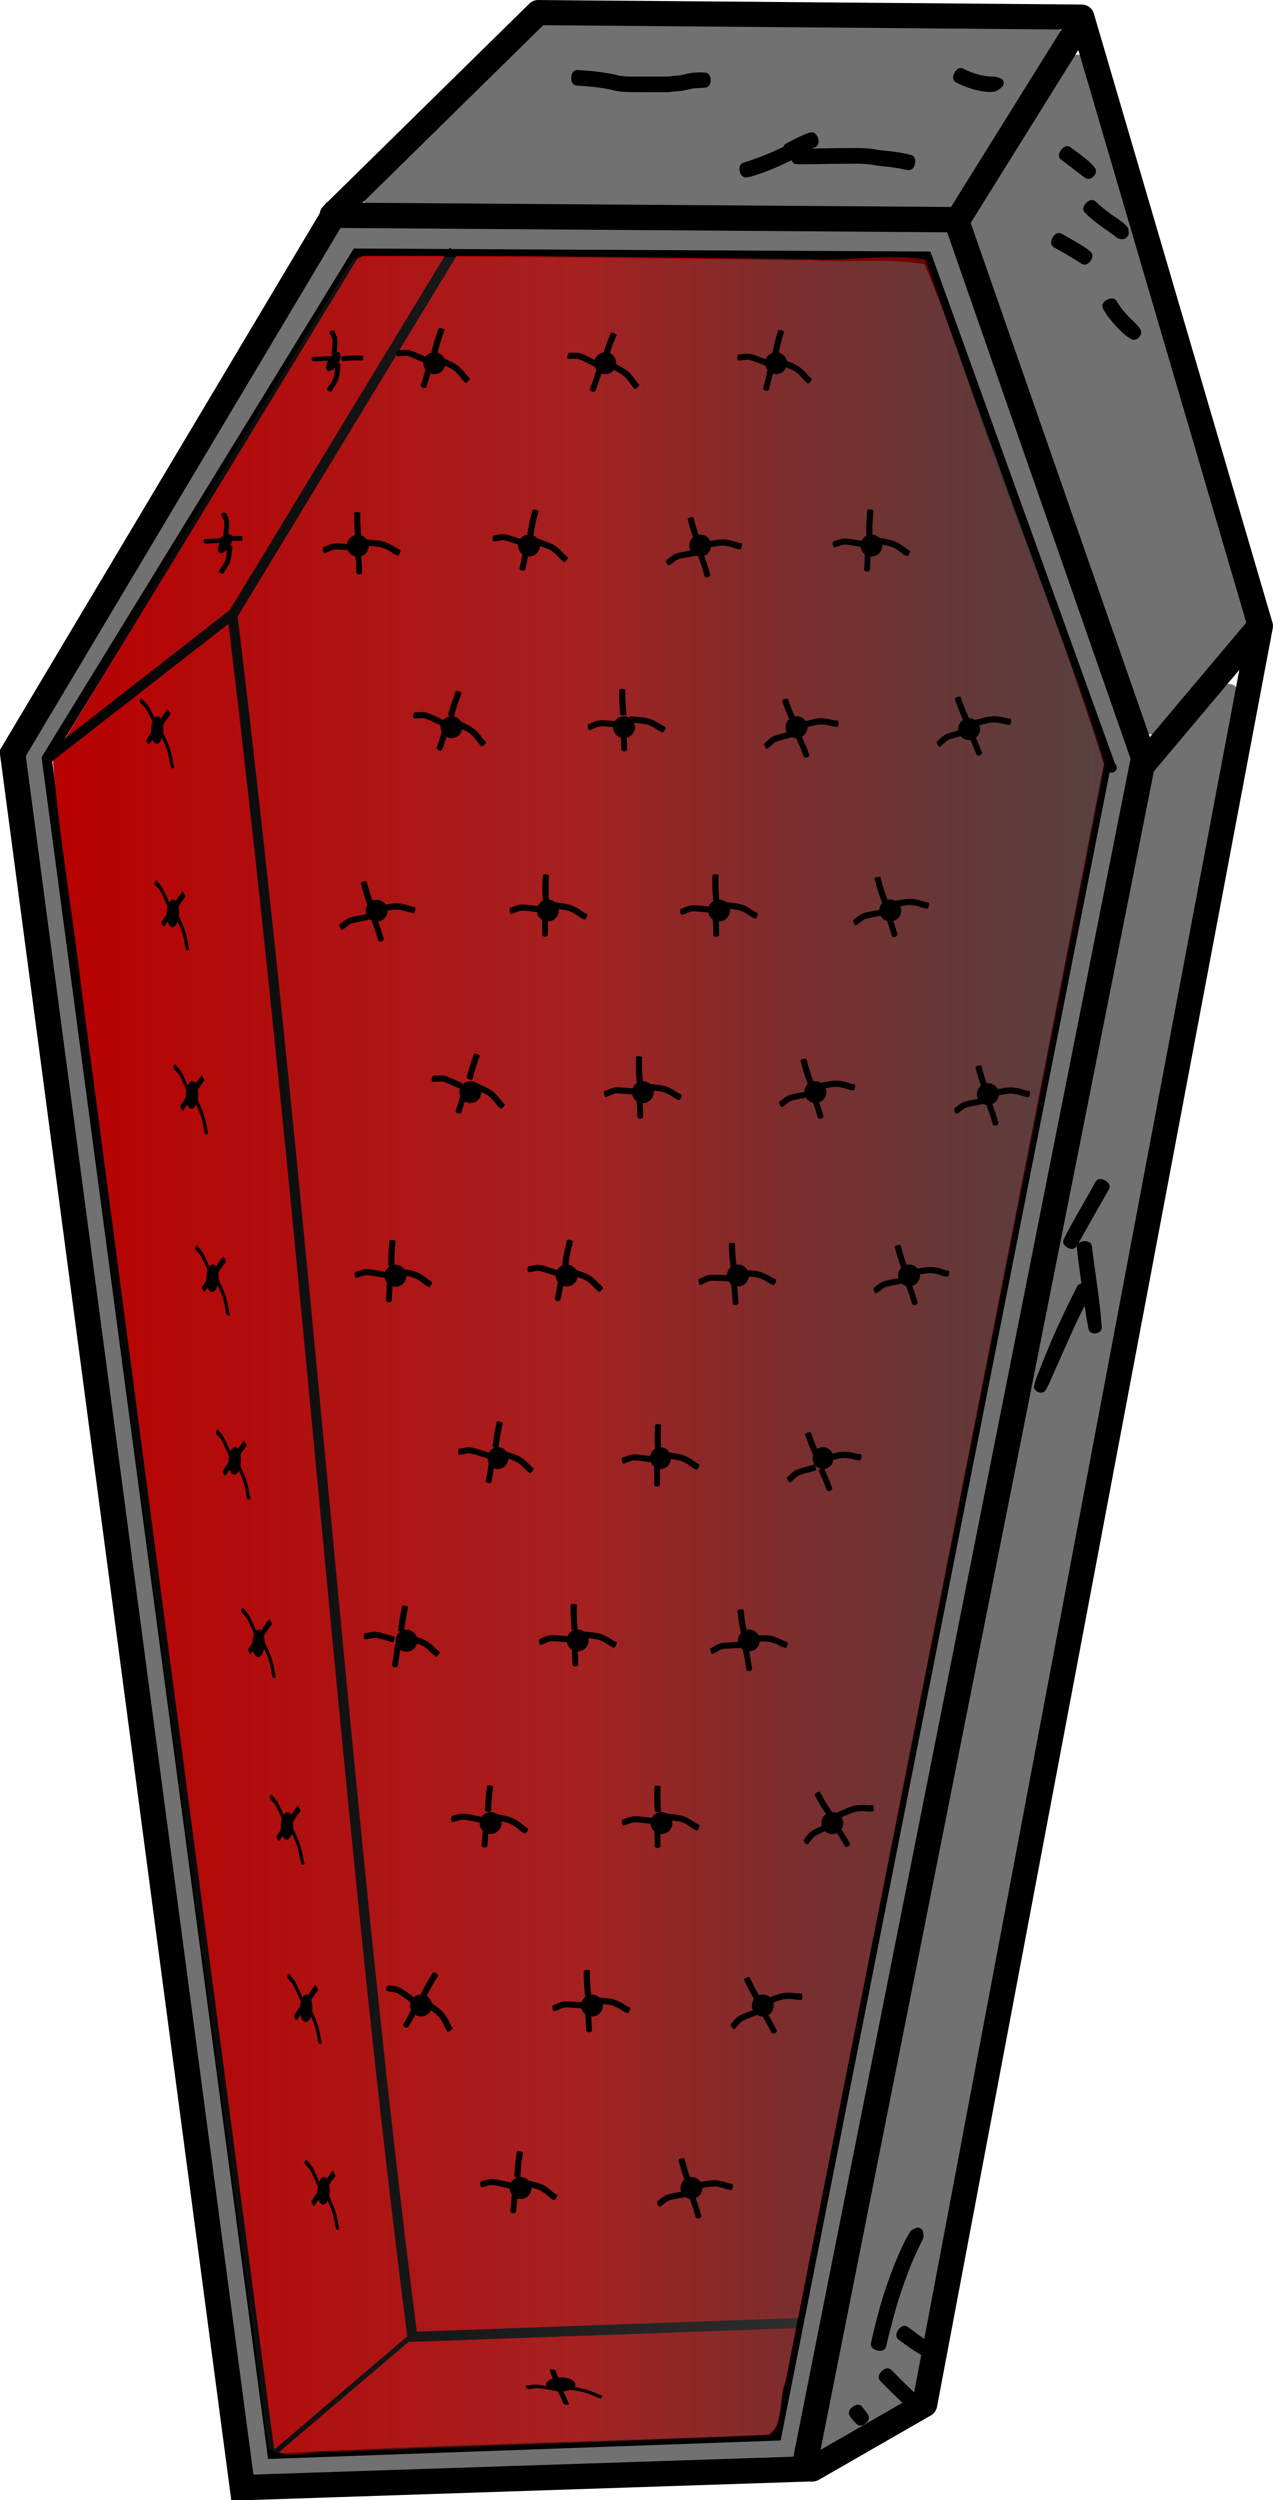
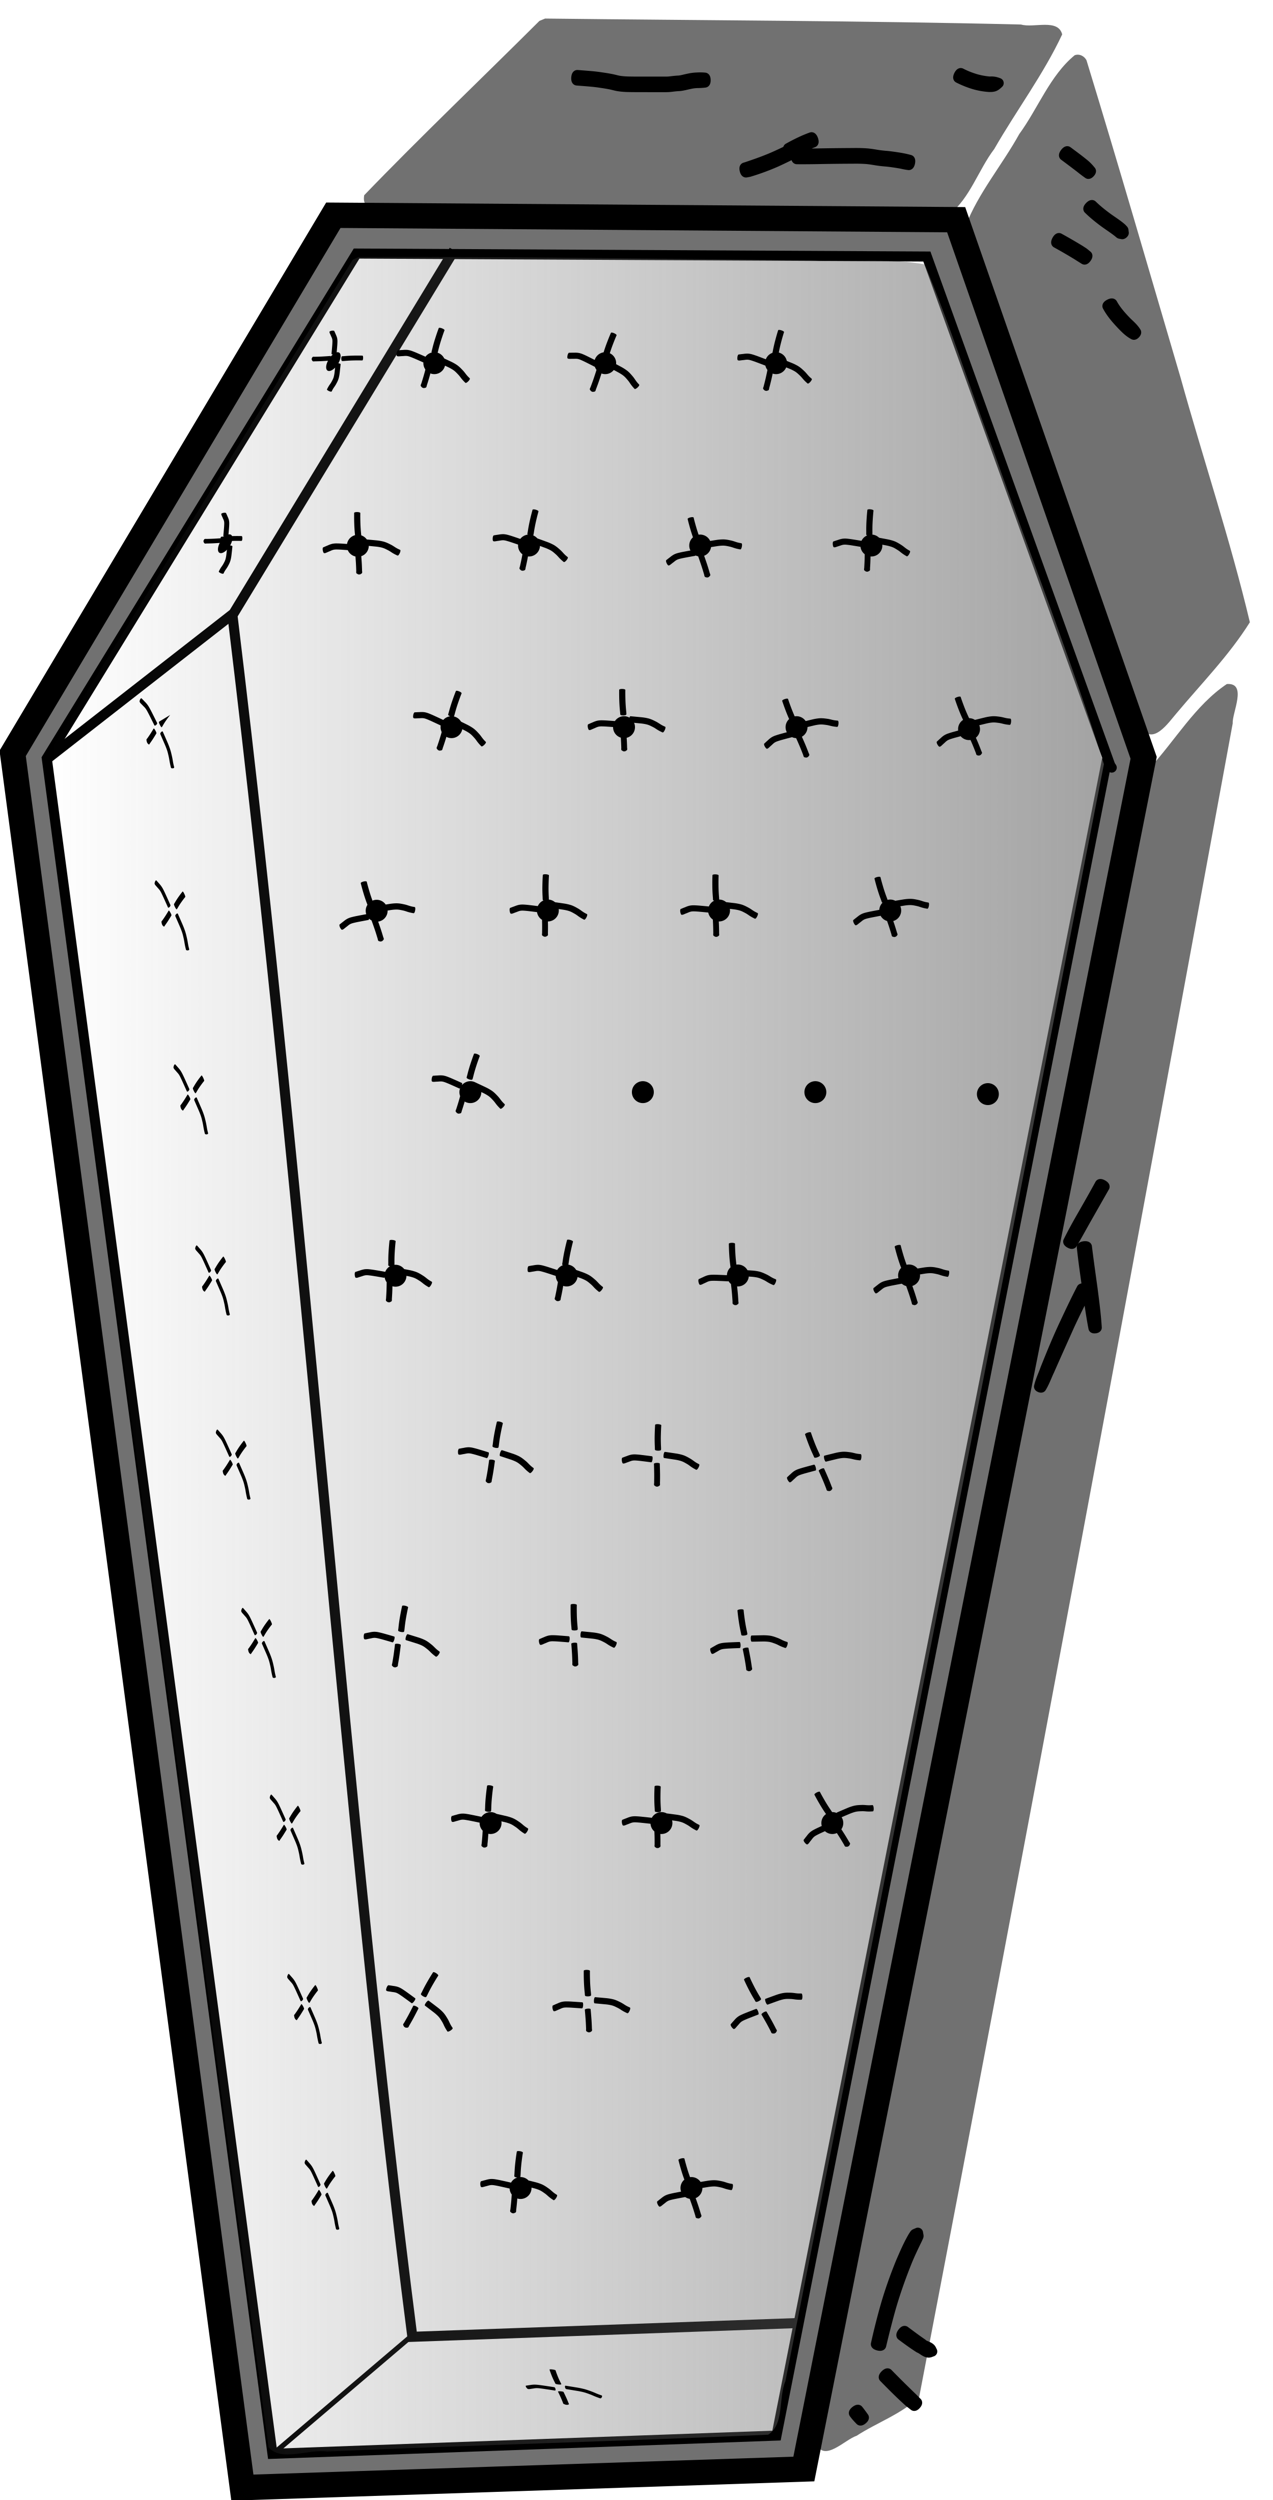
<svg xmlns="http://www.w3.org/2000/svg" viewBox="0 0 253.32 497.26">
  <defs>
    <linearGradient id="a" y2="433.15" gradientUnits="userSpaceOnUse" x2="-387.15" gradientTransform="matrix(.99 0 0 .998 -4.756 1.986)" y1="433.15" x1="-597.96">
      <stop offset="0" stop-color="#b80000" />
      <stop offset=".5" stop-color="#c10000" />
      <stop offset="1" stop-color="#400000" />
    </linearGradient>
    <linearGradient id="b" y2="493.2" gradientUnits="userSpaceOnUse" x2="-152.59" gradientTransform="matrix(.999 0 0 .997 -234.77 -57.511)" y1="493.2" x1="-363.4">
      <stop offset="0" stop-color="#696969" stop-opacity="0" />
      <stop offset="1" stop-color="#696969" stop-opacity=".613" />
    </linearGradient>
  </defs>
  <path d="M2.52 149.83L66.332 42.81l123.94.884 37.305 107.02-67.616 340.34-111.73 3.7z" stroke="#000" stroke-width="5.04" fill="none" />
-   <path d="M66.1 42.77l40.989-40.268 108.18.898 35.539 121.11-66.802 353.71-22.29 12.808" stroke-linejoin="round" stroke="#000" stroke-linecap="round" stroke-width="5" fill="none" />
-   <path d="M190.31 44.19l25.056-40.229M227.35 152.22l23.472-27.861" stroke="#000" stroke-width="5" fill="none" />
  <path d="M9.31 150.83l61.652-100.4 113.48.59 36.492 101.2s.672 1.015 0 0l-.672-1.015-65.745 333.2-100.3 3.622z" stroke="#000" stroke-width="2" fill="none" />
  <path d="M107.34 4.16C95.731 15.726 83.851 27.036 72.474 38.825c-.742 4.131 5.206 2.208 7.634 2.804 36.29.692 72.592.341 108.88.924 4.005-3.108 5.734-8.812 8.863-12.917 4.38-7.63 9.837-14.918 13.518-22.797-.82-3.203-5.681-1.214-8.184-1.962-31.564-.76-63.14-.816-94.71-1.187l-.66.272-.478.197zM213.85 10.99c-4.914 4.037-7.29 10.571-11.02 15.666-3.398 6.149-8.208 11.809-10.676 18.284 11.735 33.261 22.939 66.755 35.022 99.866 2.287 3.459 5.36-1.116 6.906-2.897 4.975-5.941 10.566-11.638 14.634-18.152-3.869-16.297-9.262-32.373-13.766-48.568-6.202-21.07-12.305-42.178-18.734-63.173-.417-.865-1.436-1.383-2.366-1.027zM244.14 136.04c-6.308 4.22-10.326 11.304-15.469 16.853-11.997 58.328-23.286 116.88-35.005 175.3-10.335 52.586-21.078 105.16-31.245 157.74 1.518 3.919 5.709-.742 8.013-1.473 4.079-2.649 9.017-4.363 12.478-7.723 21.303-110.83 41.98-221.86 62.394-332.88-.144-2.082 2.975-8.111-1.166-7.813z" opacity=".558" />
-   <path d="M-535.84 216.05c-20.221 33.145-40.392 66.324-60.608 99.473 1.23 15.62 4.015 31.304 5.843 46.948l38.156 288.98c2.628 2.988 7.824.302 11.527.858 28.965-1.288 57.953-2.06 86.917-3.353 3.232-2.019 1.993-7.32 3.401-10.648 21.04-107.26 42.83-214.55 63.562-321.87-6.428-20.79-15.179-41.174-22.339-61.76-4.682-12.514-8.83-25.914-13.473-38.438-7.012-1.293-15.164.391-22.49-.04-29.774-.332-59.548-.756-89.324-.686l-.644.294z" fill="url(#a)" transform="translate(606.96 -164.63)" />
  <path d="M103.7 44.56c-12.211.272-24.595-.239-36.7.518-7.091 10.242-13.063 21.69-19.726 32.393-14.326 24.36-29.281 48.472-43.245 72.968 14.799 113.22 29.834 226.48 44.962 339.68.744 4.863 6.868 2.727 10.134 3.013 32.845-1.084 65.692-2.16 98.527-3.527 3.155-2.58 2.104-8.025 3.55-11.757 21.738-108.83 43.27-217.7 64.888-326.55-10.534-31.882-22.055-63.57-32.967-95.377-2.036-3.252-1.356-9.62-5.515-10.64a2783.403 2783.403 0 00-83.906-.723zm-10.469 6.138c30.361.541 60.729.472 91.094.47 11.649 33.017 24.246 65.724 35.134 98.995 1.546 4.923-1.727 9.977-1.988 14.96-21.336 106.3-42.01 212.73-63.19 319.06-33.262 1.349-66.564 1.955-99.8 3.817C39.334 375.59 24.51 263.13 9.505 150.7c20.587-33.474 41.16-66.956 61.719-100.45l22.009.447z" opacity=".558" />
  <path d="M90.35 49.8l-44.092 72.572c15.209 125.52 22.131 235.61 35.799 342.39l77.579-2.772" stroke="#000" stroke-width="2" fill="none" />
  <path d="M53.7 488.59l28.279-24.056" stroke="#000" fill="none" />
  <path d="M9.02 151.21l37.314-29.093" stroke="#000" stroke-width="2" fill="none" />
  <path d="M-536.76 216.28c-20.425 33.12-40.798 66.274-61.217 99.399 1.243 15.608 4.056 31.28 5.901 46.913l38.54 288.76c2.654 2.986 7.903.302 11.642.857 29.256-1.287 58.535-2.058 87.79-3.35 3.265-2.017 2.013-7.315 3.436-10.64 21.25-107.18 42.44-214.38 63.381-321.61-6.493-20.776-14.512-41.162-21.744-61.734-4.729-12.504-8.784-25.423-13.93-37.669-7.084-1.292-14.996-.348-22.397-.78-30.073-.331-60.146-.755-90.22-.685l-.651.294z" fill="url(#b)" transform="translate(606.96 -164.63)" />
  <path d="M138.03 102.95c.165.691.357 1.376.556 2.058a30.26 30.26 0 00.688 2.052c.042.115.082.232.12.35a.548.548 0 01.038.195c.07.242-1.073.566-1.142.324a.394.394 0 01-.062-.136 10.2 10.2 0 00-.106-.312c-.084-.233-.173-.463-.253-.697-.164-.474-.319-.951-.46-1.432a42.683 42.683 0 01-.571-2.122c-.06-.253 1.133-.533 1.192-.28zM140.33 107.75c.7-.116 1.4-.23 2.102-.34.468-.077.94-.124 1.415-.13.34-.007.677.035 1.012.092.243.046.486.098.728.154.222.051.438.123.655.193.198.07.399.133.602.187.147.039.295.067.444.095l.203.034c.021-.007.037.014.052.02.257.045.04 1.257-.217 1.212-.017 0-.037.013-.057 0-.07-.015-.142-.029-.213-.042a7.582 7.582 0 01-1.198-.325c-.182-.059-.364-.12-.55-.165-.22-.05-.44-.097-.66-.14a4.285 4.285 0 00-.784-.077c-.416.006-.83.049-1.24.116-.697.109-1.393.218-2.089.331-.257.044-.463-1.172-.205-1.215zM140.04 110.31c.23.643.452 1.288.667 1.935.168.508.322 1.02.473 1.534.086.411.347.61-.042.875.035.12-.531.286-.567.166-.47-.02-.354-.32-.503-.714a49.545 49.545 0 00-.462-1.497 89.485 89.485 0 00-.657-1.912c-.083-.232 1.009-.619 1.09-.387zM138.32 110.55c-.638.112-1.275.228-1.911.347-.383.07-.763.15-1.141.243a3.09 3.09 0 00-.557.195 2.985 2.985 0 00-.356.225c-.108.086-.215.173-.325.258-.087.069-.177.133-.265.2-.107.087-.215.172-.324.256a1.443 1.443 0 01-.217.145l-.023.008-.123.034c-.209.103-.696-.883-.487-.987l-.091.019.013-.02a1.46 1.46 0 01.187-.161c.109-.084.215-.169.321-.255.088-.068.18-.132.267-.201.122-.095.241-.193.367-.283a4.06 4.06 0 01.545-.333c.25-.116.509-.207.776-.272.4-.1.803-.185 1.21-.259.64-.121 1.282-.236 1.924-.35.253-.044.463 1.147.21 1.191zM173.82 101.56a42.11 42.11 0 00-.17 2.125 30.29 30.29 0 00-.043 2.163c0 .124-.001.247-.004.37a.547.547 0 01-.03.197c-.017.251-1.202.172-1.185-.08a.385.385 0 01-.013-.149c.003-.11.006-.22.005-.33 0-.246-.006-.493-.003-.74.005-.502.02-1.003.05-1.504a42.61 42.61 0 01.177-2.19c.029-.258 1.246-.12 1.217.138zM174.37 106.85c.698.126 1.396.255 2.094.388.467.085.927.2 1.376.353.322.11.625.262.921.429.214.125.426.256.635.39.191.123.37.263.55.403.164.132.331.259.505.378.125.086.255.163.386.24l.179.1c.023 0 .03.025.043.035.226.13-.386 1.198-.613 1.068-.016-.005-.039.001-.053-.019l-.187-.11a7.566 7.566 0 01-1.019-.71c-.151-.117-.302-.236-.463-.34-.189-.122-.38-.24-.573-.355a4.277 4.277 0 00-.712-.336 8.51 8.51 0 00-1.208-.31c-.692-.131-1.384-.263-2.077-.39-.257-.046-.041-1.26.216-1.214zM173.24 109.16c0 .682-.008 1.364-.024 2.047-.013.535-.04 1.069-.071 1.603-.058.416.12.691-.335.81-.007.125-.596.09-.589-.035-.436-.178-.226-.42-.234-.841.03-.521.057-1.043.07-1.565.017-.674.023-1.348.025-2.022 0-.246 1.159-.243 1.158.003zM171.54 108.81c-.638-.11-1.277-.215-1.916-.317-.384-.064-.77-.116-1.157-.155a3.117 3.117 0 00-.59-.005c-.139.02-.276.052-.41.091-.131.045-.262.092-.393.134-.105.036-.212.066-.317.1-.13.045-.26.09-.392.132-.082.029-.167.049-.253.063h-.024l-.127-.009c-.232.027-.358-1.066-.126-1.093l-.092-.014.019-.013a1.46 1.46 0 01.23-.089c.13-.042.26-.086.388-.132.106-.034.214-.063.32-.1.146-.047.291-.1.44-.142.205-.057.414-.106.626-.13.274-.025.548-.023.822.005.41.04.818.097 1.225.164.644.101 1.288.21 1.93.319.254.043.05 1.235-.203 1.192zM88.45 65.7c-.25.665-.474 1.34-.69 2.016a30.239 30.239 0 00-.58 2.086c-.03.12-.062.238-.096.357a.547.547 0 01-.077.183c-.079.24-1.207-.131-1.129-.37a.4.4 0 01.025-.148c.03-.106.06-.212.087-.318.06-.24.116-.48.18-.72.13-.484.269-.966.421-1.443.224-.698.455-1.393.714-2.078.093-.243 1.237.192 1.145.435zM87.67 70.96c.645.295 1.29.593 1.932.895.431.198.849.423 1.246.683.285.186.541.41.786.644.176.175.349.353.518.535.155.167.294.347.434.527.126.169.256.333.395.491.1.115.207.222.315.328.049.048.098.095.148.141.022.007.024.033.033.046.187.182-.671 1.065-.859.883-.014-.01-.038-.01-.047-.032-.05-.052-.102-.103-.153-.154a7.555 7.555 0 01-.811-.94c-.118-.15-.234-.303-.364-.444a18.948 18.948 0 00-.468-.486 4.28 4.28 0 00-.606-.502 8.51 8.51 0 00-1.093-.599c-.638-.3-1.276-.598-1.916-.894-.238-.108.272-1.23.51-1.122zM86 72.93c-.17.66-.346 1.32-.53 1.977a49.325 49.325 0 01-.467 1.536c-.16.389-.054.7-.525.702-.038.12-.6-.061-.562-.18-.379-.28-.115-.463-.018-.873.158-.498.313-.997.456-1.5.183-.648.356-1.3.525-1.952.061-.238 1.183.052 1.12.29zM84.44 72.17c-.591-.264-1.184-.525-1.778-.782a18.748 18.748 0 00-1.082-.437 3.091 3.091 0 00-.57-.15 2.986 2.986 0 00-.42-.014c-.139.011-.277.024-.415.032-.11.008-.22.012-.331.018-.137.011-.275.022-.412.031a1.423 1.423 0 01-.261-.002l-.023-.006-.121-.04c-.231-.032-.083-1.123.148-1.091l-.086-.036a.173.173 0 01.022-.008 1.46 1.46 0 01.246-.03c.136-.007.272-.018.408-.03.111-.008.223-.01.334-.018.154-.01.308-.025.462-.03.213-.004.427 0 .639.03.271.044.537.113.795.209.387.14.769.297 1.146.462.6.258 1.196.522 1.792.788.234.105-.259 1.209-.493 1.104zM122.69 66.7c-.286.65-.546 1.312-.798 1.976a30.234 30.234 0 00-.69 2.051c-.036.119-.075.235-.115.352a.547.547 0 01-.087.179c-.092.235-1.198-.196-1.107-.43a.396.396 0 01.032-.147c.036-.104.072-.208.104-.313.073-.236.142-.473.219-.708.155-.477.32-.95.498-1.42.26-.684.529-1.366.824-2.036.106-.238 1.225.259 1.12.496zM121.62 71.91c.629.33 1.256.662 1.881.997.42.221.825.469 1.207.75.275.2.519.437.751.685.167.183.33.371.489.561.145.175.275.363.405.55.116.175.238.346.368.512.093.12.194.232.297.344l.14.15c.021.007.022.033.03.046.177.192-.727 1.028-.904.836-.014-.01-.038-.012-.046-.035l-.144-.161a7.561 7.561 0 01-.76-.982c-.11-.157-.217-.316-.34-.464a18.953 18.953 0 00-.44-.51 4.278 4.278 0 00-.579-.534 8.51 8.51 0 00-1.06-.656c-.62-.334-1.242-.666-1.864-.996-.232-.12.337-1.214.57-1.093zM119.85 73.78c-.205.65-.417 1.3-.636 1.945-.173.507-.36 1.009-.548 1.51-.18.379-.092.695-.562.672-.045.117-.596-.093-.552-.21-.363-.3-.09-.469.03-.873.184-.488.366-.978.535-1.472.218-.638.426-1.28.63-1.922.073-.234 1.177.116 1.103.35zM118.33 72.94c-.576-.296-1.154-.588-1.733-.877-.348-.175-.7-.34-1.057-.494a3.09 3.09 0 00-.562-.181 2.976 2.976 0 00-.42-.036c-.137.003-.276.01-.414.01-.11.002-.221 0-.332 0-.138.004-.275.008-.413.009a1.42 1.42 0 01-.26-.016l-.023-.007-.119-.047c-.23-.044-.022-1.125.207-1.081l-.084-.04.022-.007c.082-.012.164-.019.247-.016.137-.001.273-.005.41-.01.111-.001.222.003.334 0 .154 0 .309-.008.463-.004.213.008.427.023.636.064.269.058.53.142.783.251.38.162.752.338 1.12.524.584.29 1.166.585 1.746.882.229.117-.323 1.194-.55 1.077zM156.01 66.07a42.084 42.084 0 00-.585 2.05 30.257 30.257 0 00-.469 2.112c-.023.121-.05.242-.077.362a.548.548 0 01-.068.187c-.066.243-1.212-.068-1.146-.311a.397.397 0 01.017-.149c.024-.107.049-.214.07-.322.048-.242.091-.486.143-.727.104-.491.217-.98.345-1.465.186-.708.381-1.414.604-2.112.08-.247 1.246.128 1.166.375zM155.5 71.36c.66.261 1.319.525 1.976.793.441.175.87.378 1.28.617.294.17.562.38.819.602.185.165.367.334.545.507.163.159.312.332.46.504.135.162.274.32.42.47.106.109.219.21.332.31.052.046.104.09.156.134.022.006.025.032.035.044.196.172-.615 1.098-.811.926-.015-.008-.039-.007-.049-.03l-.16-.145a7.552 7.552 0 01-.86-.896c-.126-.144-.25-.29-.387-.425-.161-.156-.325-.31-.492-.46a4.278 4.278 0 00-.632-.47 8.51 8.51 0 00-1.123-.541c-.653-.266-1.305-.531-1.96-.793-.243-.095.208-1.243.451-1.147zM153.94 73.41a94.474 94.474 0 01-.426 2.002c-.119.522-.251 1.04-.387 1.558-.138.397-.017.701-.487.728-.032.122-.602-.029-.57-.15-.393-.26-.14-.457-.064-.87.132-.506.26-1.012.377-1.522.149-.657.288-1.317.422-1.977.05-.241 1.184-.01 1.135.231zM152.34 72.73a168.89 168.89 0 00-1.816-.689 18.743 18.743 0 00-1.103-.38 3.092 3.092 0 00-.578-.12 2.957 2.957 0 00-.42.009c-.138.018-.275.038-.412.054-.11.014-.22.023-.33.035a17.07 17.07 0 01-.41.052 1.45 1.45 0 01-.261.012l-.023-.005-.123-.034c-.233-.02-.142-1.116.091-1.097l-.087-.031.021-.01c.08-.02.161-.035.244-.041.136-.016.27-.034.406-.053.11-.013.222-.02.332-.035.154-.018.306-.041.46-.053.213-.015.427-.023.64-.004.273.03.542.085.804.167.395.12.784.256 1.17.402.611.226 1.22.458 1.83.693.239.092-.195 1.22-.435 1.128zM71.7 102.05c-.014.71 0 1.421.023 2.131a30.258 30.258 0 00.151 2.159c.013.123.021.246.03.369a.548.548 0 01-.013.198c.006.252-1.18.28-1.187.028a.394.394 0 01-.026-.147 10.32 10.32 0 00-.025-.329c-.023-.246-.05-.491-.07-.738-.04-.5-.07-1-.086-1.502a42.695 42.695 0 01-.021-2.197c.006-.26 1.23-.232 1.224.028zM72.72 107.27c.707.063 1.414.128 2.12.198.473.042.941.115 1.402.227.331.08.647.205.957.344.224.106.447.216.667.331.202.105.393.23.585.352.175.117.353.228.536.33.132.075.27.14.407.204.062.029.124.057.187.084.023 0 .033.023.045.032.238.109-.276 1.228-.513 1.119-.016-.004-.04.004-.055-.015l-.196-.093a7.555 7.555 0 01-1.078-.614c-.162-.103-.323-.209-.492-.298-.2-.104-.4-.204-.603-.301a4.278 4.278 0 00-.74-.27 8.51 8.51 0 00-1.23-.2c-.702-.069-1.403-.137-2.104-.202-.261-.022-.155-1.25.105-1.228zM71.81 109.67c.06.68.115 1.36.16 2.04.036.534.057 1.07.074 1.604-.02.42.183.677-.26.837.004.125-.586.143-.59.018-.45-.138-.263-.398-.308-.817a49.54 49.54 0 00-.072-1.565 89.416 89.416 0 00-.158-2.016c-.021-.245 1.132-.346 1.154-.101zM70.08 109.48c-.645-.051-1.291-.1-1.937-.143a18.74 18.74 0 00-1.166-.05c-.197 0-.394.012-.588.048a2.98 2.98 0 00-.4.129c-.127.056-.253.114-.38.169-.101.045-.205.084-.307.127-.125.057-.25.113-.377.167-.08.037-.162.064-.247.085l-.024.002-.127.002c-.229.048-.453-1.03-.225-1.077l-.093-.005.018-.015a1.46 1.46 0 01.222-.11c.126-.053.25-.109.374-.166.103-.044.207-.083.309-.128.142-.06.282-.126.426-.182.2-.075.402-.143.611-.186.27-.049.544-.072.82-.068.412.003.824.022 1.235.052.65.043 1.301.092 1.951.144.256.02.16 1.225-.095 1.205zM107.15 101.73a42.065 42.065 0 00-.516 2.068 30.237 30.237 0 00-.398 2.127c-.02.122-.042.243-.065.364a.558.558 0 01-.062.19c-.058.245-1.214-.028-1.156-.273a.398.398 0 01.012-.15c.02-.107.042-.215.06-.324.04-.244.074-.488.118-.732.087-.493.184-.985.296-1.474a42.68 42.68 0 01.533-2.132c.072-.25 1.25.086 1.178.336zM106.82 107.04c.668.24 1.336.48 2.002.727.446.16.881.349 1.299.574.3.16.574.361.839.574.19.159.377.322.561.488.17.153.323.321.478.488.14.158.284.31.435.456.11.106.225.203.342.3l.16.128c.022.005.026.03.036.042.202.166-.577 1.119-.78.953-.014-.008-.038-.006-.049-.027l-.166-.14a7.555 7.555 0 01-.888-.867c-.13-.14-.26-.283-.401-.412-.167-.151-.336-.299-.508-.444a4.278 4.278 0 00-.647-.448 8.512 8.512 0 00-1.14-.504c-.661-.243-1.323-.487-1.985-.726-.247-.088.166-1.25.412-1.162zM105.33 109.14a94.548 94.548 0 01-.36 2.015c-.1.526-.215 1.048-.333 1.57-.125.401.006.702-.463.745-.028.122-.603-.01-.575-.132-.402-.247-.155-.451-.093-.868.115-.51.227-1.02.326-1.533.127-.662.244-1.326.356-1.99.041-.242 1.183-.05 1.142.193zM103.7 108.52c-.612-.213-1.224-.422-1.838-.628a18.74 18.74 0 00-1.115-.342 3.091 3.091 0 00-.582-.102c-.14-.003-.28.007-.42.024-.137.022-.273.047-.41.067-.109.018-.219.03-.328.046a17.5 17.5 0 01-.408.066c-.086.016-.173.021-.26.02l-.024-.003-.124-.03c-.233-.012-.178-1.111.055-1.1l-.089-.028.021-.01c.08-.023.16-.041.243-.05.135-.02.27-.043.404-.067.11-.016.22-.028.33-.046.153-.022.305-.05.459-.068.212-.022.425-.037.639-.026.274.021.544.067.81.14.398.108.791.23 1.181.363.62.206 1.236.418 1.852.632.243.084-.154 1.226-.396 1.142zM91.85 137.91c-.265.66-.503 1.329-.734 2a30.267 30.267 0 00-.624 2.073c-.032.12-.067.237-.103.355a.548.548 0 01-.082.182c-.084.237-1.204-.157-1.12-.395a.4.4 0 01.028-.147c.032-.105.064-.21.093-.316.066-.238.127-.478.197-.715.14-.482.288-.96.451-1.435.239-.693.485-1.382.759-2.062.098-.24 1.233.22 1.135.46zM90.96 143.15c.639.31 1.277.62 1.912.936.427.208.84.442 1.231.71.281.192.532.421.772.66.173.18.342.361.507.547.151.17.286.353.422.536.122.171.25.339.385.5.096.116.202.226.307.334l.146.145c.021.007.022.033.031.046.183.186-.694 1.05-.877.864-.014-.01-.038-.01-.046-.033l-.15-.157a7.549 7.549 0 01-.79-.957c-.116-.153-.228-.309-.355-.453-.15-.167-.302-.332-.457-.495a4.28 4.28 0 00-.596-.515 8.545 8.545 0 00-1.08-.622c-.631-.313-1.263-.626-1.896-.935-.236-.113.298-1.224.534-1.111zM89.25 145.08a94.714 94.714 0 01-.573 1.965c-.156.512-.327 1.02-.5 1.525-.167.386-.069.698-.54.691-.04.118-.598-.074-.557-.192-.373-.289-.105-.466 0-.873.17-.495.335-.99.488-1.49.197-.644.385-1.291.567-1.94.067-.237 1.182.078 1.115.314zM87.7 144.29c-.585-.277-1.172-.55-1.76-.82-.353-.165-.71-.318-1.073-.46a3.089 3.089 0 00-.567-.163 2.968 2.968 0 00-.42-.022c-.138.008-.276.017-.415.023-.11.006-.22.006-.331.01a16.7 16.7 0 01-.413.023 1.422 1.422 0 01-.26-.008l-.024-.007-.12-.044c-.23-.036-.058-1.123.172-1.087l-.085-.037.022-.008c.081-.015.163-.024.246-.024.137-.006.273-.014.41-.023.11-.005.222-.004.333-.01.154-.006.308-.019.463-.02.213.001.427.01.638.044.27.05.534.125.79.226.384.149.763.313 1.136.487.594.27 1.185.547 1.774.826.232.11-.284 1.203-.516 1.093zM124.44 137.23c-.013.71.001 1.421.024 2.131a30.26 30.26 0 00.152 2.159c.012.123.021.246.03.369a.548.548 0 01-.013.198c.006.252-1.18.28-1.187.029a.396.396 0 01-.026-.148c-.007-.11-.014-.219-.025-.328-.023-.246-.05-.492-.07-.738-.04-.5-.07-1-.087-1.502a42.694 42.694 0 01-.022-2.197c.006-.26 1.23-.233 1.224.027zM125.46 142.45c.707.062 1.414.128 2.12.197.473.042.942.115 1.403.227.33.08.647.204.956.343.225.106.447.216.667.33.202.106.394.23.586.352.174.117.353.228.536.331.132.075.27.14.407.204l.187.083c.022 0 .033.023.045.032.238.109-.275 1.228-.513 1.12-.016-.005-.039.003-.055-.015l-.196-.094a7.55 7.55 0 01-1.078-.614c-.162-.103-.323-.208-.492-.297-.2-.104-.4-.204-.604-.301a4.276 4.276 0 00-.739-.27 8.507 8.507 0 00-1.23-.199c-.702-.069-1.403-.137-2.105-.201-.26-.022-.155-1.25.105-1.228zM124.55 144.85c.061.68.115 1.36.162 2.04.035.534.056 1.07.074 1.604-.02.42.183.677-.26.837.004.125-.586.144-.59.019-.45-.138-.263-.398-.309-.817a49.535 49.535 0 00-.072-1.565 89.77 89.77 0 00-.159-2.016c-.021-.245 1.132-.347 1.154-.102zM122.82 144.66c-.645-.051-1.291-.099-1.937-.142a18.74 18.74 0 00-1.166-.05c-.197 0-.394.012-.588.049-.137.032-.27.077-.4.129-.127.056-.253.114-.38.169-.101.044-.204.084-.306.127a17.37 17.37 0 01-.378.167 1.44 1.44 0 01-.247.086c-.008 0-.016 0-.023.002-.043 0-.085 0-.128.002-.228.047-.453-1.03-.225-1.078l-.093-.005.018-.015c.07-.042.144-.08.222-.11.125-.053.25-.109.374-.166.102-.044.207-.083.308-.128.142-.06.282-.127.426-.182.2-.075.403-.143.612-.186.27-.05.544-.073.82-.07.411.004.823.023 1.234.053.651.043 1.302.092 1.952.143.255.02.16 1.225-.095 1.205zM156.82 139.03c.22.676.467 1.342.721 2.006a30.333 30.333 0 00.852 1.989c.052.112.1.225.149.339.03.062.047.123.053.191.089.236-1.023.652-1.112.416a.376.376 0 01-.072-.13 10.006 10.006 0 00-.132-.303c-.102-.225-.21-.448-.308-.674a30.68 30.68 0 01-.574-1.39 42.712 42.712 0 01-.742-2.068c-.08-.248 1.086-.623 1.165-.376zM159.5 143.62c.688-.173 1.378-.343 2.068-.51.46-.114.926-.2 1.399-.245.338-.033.678-.019 1.016.011.247.026.493.058.739.094.225.033.446.087.668.14.203.053.408.1.615.136a8.21 8.21 0 00.655.077c.021-.009.039.011.054.015.26.025.142 1.25-.118 1.226-.017.002-.036.016-.057.005-.072-.01-.143-.016-.215-.025a7.582 7.582 0 01-1.22-.226c-.187-.044-.374-.09-.563-.12a19.007 19.007 0 00-.669-.086 4.277 4.277 0 00-.787-.013c-.414.04-.823.116-1.228.216-.685.165-1.37.331-2.054.5-.253.064-.556-1.13-.303-1.195zM159.42 146.19c.28.622.555 1.247.822 1.874.208.493.403.992.596 1.491.119.403.395.58.029.876.045.117-.507.328-.551.21-.471.019-.38-.289-.56-.67a49.334 49.334 0 00-.582-1.454 89.61 89.61 0 00-.81-1.853c-.101-.224.955-.698 1.056-.474zM157.73 146.58c-.627.163-1.252.33-1.877.5-.376.101-.748.213-1.117.336a3.1 3.1 0 00-.54.24 2.94 2.94 0 00-.336.252c-.101.095-.2.19-.303.284-.08.076-.166.147-.248.22-.1.096-.2.19-.302.283-.063.06-.132.113-.205.161l-.022.01-.12.043c-.2.12-.766-.824-.565-.944l-.09.026a.995.995 0 01.012-.02c.053-.063.11-.123.173-.177.102-.091.201-.185.3-.28.082-.074.168-.146.249-.222.114-.103.225-.212.342-.312.164-.136.334-.267.517-.376.24-.135.49-.247.752-.333.39-.133.785-.25 1.184-.356.628-.173 1.259-.34 1.89-.505.248-.065.554 1.105.306 1.17zM191.17 138.62c.22.676.467 1.342.721 2.006a30.24 30.24 0 00.852 1.989c.052.112.1.225.149.339a.55.55 0 01.054.191c.088.236-1.024.652-1.113.416a.394.394 0 01-.073-.13 10.22 10.22 0 00-.13-.303c-.103-.225-.21-.447-.31-.674a30.73 30.73 0 01-.574-1.39 42.691 42.691 0 01-.742-2.068c-.08-.248 1.086-.623 1.166-.376zM193.85 143.22c.688-.173 1.377-.343 2.068-.51.46-.115.926-.2 1.399-.245.338-.033.678-.019 1.016.01.247.027.493.058.739.094.225.034.446.088.668.14.203.054.408.1.615.137a7.753 7.753 0 00.655.077c.021-.008.039.01.054.015.26.025.142 1.25-.118 1.225-.017.002-.036.017-.057.004-.071-.009-.143-.016-.215-.024a7.525 7.525 0 01-1.22-.226c-.187-.044-.373-.09-.563-.12a19.01 19.01 0 00-.669-.086 4.286 4.286 0 00-.787-.013c-.414.04-.823.116-1.227.216-.686.165-1.37.331-2.054.5-.254.065-.557-1.13-.304-1.194zM193.78 145.79c.28.622.555 1.247.822 1.874.208.493.403.992.596 1.491.119.403.395.58.03.876.044.117-.507.328-.552.211-.471.018-.38-.29-.56-.67a49.541 49.541 0 00-.581-1.455 89.387 89.387 0 00-.811-1.853c-.101-.224.955-.698 1.056-.474zM192.08 146.18c-.627.163-1.252.33-1.877.5-.376.101-.748.213-1.117.336-.187.064-.368.14-.54.24-.118.075-.23.161-.336.252-.1.095-.2.191-.303.284-.08.076-.165.147-.248.221-.1.095-.2.19-.302.282-.063.06-.132.113-.205.162l-.021.01-.12.043c-.2.12-.766-.823-.566-.943l-.09.025c.005-.007.009-.013.012-.02a1.46 1.46 0 01.174-.176c.101-.092.2-.186.299-.28.082-.075.168-.146.25-.222.113-.104.224-.212.342-.312a4.06 4.06 0 01.517-.376c.239-.136.49-.248.75-.334.391-.133.787-.25 1.185-.356.629-.173 1.26-.34 1.89-.505.248-.065.554 1.105.306 1.17zM72.08 71.69a36.343 36.343 0 00-1.755 0 26.363 26.363 0 00-1.779.1 8.574 8.574 0 01-.304.02.48.48 0 01-.163-.011c-.208.003-.221-.93-.014-.932a.338.338 0 01.122-.02c.09-.003.18-.008.27-.016.203-.016.406-.036.609-.048.412-.028.824-.047 1.237-.055a37.512 37.512 0 011.81 0c.214.008.18.968-.033.961zM67.78 72.45a162.98 162.98 0 01-.18 1.662c-.038.37-.102.737-.199 1.098a4.164 4.164 0 01-.29.747c-.09.176-.182.349-.278.52-.089.158-.192.307-.294.457a6.07 6.07 0 00-.277.418 4.36 4.36 0 00-.171.317 7.317 7.317 0 00-.07.146c0 .018-.02.026-.027.035-.092.186-1.01-.227-.918-.412.003-.013-.003-.03.013-.043l.078-.153a5.81 5.81 0 01.515-.84c.086-.127.174-.252.249-.384.087-.155.171-.312.253-.47.09-.187.175-.378.228-.578.085-.317.14-.64.174-.964.063-.55.125-1.1.184-1.65.02-.203 1.03-.11 1.01.094zM65.8 71.71c-.56.042-1.12.079-1.681.109-.44.023-.881.035-1.322.044-.345-.019-.559.138-.687-.21-.103.001-.113-.462-.01-.464.117-.352.33-.203.675-.235.43-.01.86-.021 1.29-.043a77.16 77.16 0 001.66-.107c.203-.015.277.891.075.906zM65.97 70.36c.048-.506.092-1.012.133-1.518.027-.305.044-.61.05-.915a2.357 2.357 0 00-.034-.461 2.245 2.245 0 00-.103-.316c-.045-.1-.092-.198-.136-.299-.036-.08-.068-.161-.102-.241a13.044 13.044 0 01-.135-.298 1.093 1.093 0 01-.068-.194c0-.006 0-.013-.002-.02l-.001-.1c-.037-.179.851-.346.889-.166l.005-.073.012.014c.034.056.065.114.089.175.043.099.088.197.134.295.035.08.066.163.103.243.048.112.101.222.146.336.06.157.115.317.148.481.038.213.055.428.05.643-.005.324-.025.647-.053.97-.04.51-.087 1.02-.134 1.529-.019.2-1.01.115-.992-.085zM45.86 108.362c-.542 1.025-1.452 1.759-2.032 1.64-.58-.12-.61-1.049-.068-2.074s1.452-1.76 2.032-1.64c.577.12.61 1.04.075 2.062" />
  <path d="M46.25 108.67a162.98 162.98 0 01-.18 1.662c-.038.37-.102.737-.199 1.098a4.164 4.164 0 01-.29.747c-.09.176-.182.349-.278.52-.089.158-.192.307-.294.457a6.07 6.07 0 00-.277.418 4.36 4.36 0 00-.171.317 7.317 7.317 0 00-.07.146c0 .018-.02.026-.027.035-.092.186-1.01-.227-.918-.412.003-.013-.003-.03.013-.043l.078-.153a5.81 5.81 0 01.515-.84c.086-.127.174-.252.249-.384.087-.155.171-.312.253-.47.09-.187.175-.378.228-.578.085-.317.14-.64.174-.964.063-.55.125-1.1.184-1.65.02-.203 1.03-.11 1.01.094zM44.27 107.94c-.56.042-1.12.079-1.682.109-.44.023-.88.035-1.32.044-.346-.019-.56.138-.688-.21-.103.001-.113-.462-.01-.464.117-.352.33-.203.675-.235.43-.01.86-.021 1.29-.043a77.16 77.16 0 001.66-.107c.203-.015.277.891.075.906zM44.44 106.58c.048-.506.092-1.012.133-1.519.027-.304.044-.608.05-.914a2.357 2.357 0 00-.034-.461 2.245 2.245 0 00-.103-.316c-.045-.1-.092-.198-.136-.299-.036-.08-.068-.161-.102-.241a13.044 13.044 0 01-.135-.298 1.093 1.093 0 01-.068-.194c0-.006 0-.013-.002-.02l-.001-.1c-.037-.179.851-.346.889-.166l.005-.073.012.014c.034.056.065.114.089.175.043.099.088.197.134.295.035.08.066.163.103.243.048.112.101.222.146.336.06.157.115.317.148.481.038.213.055.428.05.643-.005.324-.025.647-.053.97-.04.51-.087 1.02-.134 1.529-.019.2-1.01.115-.992-.085z" />
  <path d="M48.05 107.58a36.343 36.343 0 00-1.755 0 26.363 26.363 0 00-1.779.1 8.574 8.574 0 01-.304.02.48.48 0 01-.163-.011c-.208.003-.221-.93-.014-.932a.338.338 0 01.122-.02c.09-.003.18-.008.27-.016.203-.016.406-.036.609-.048.412-.028.824-.047 1.237-.055a37.512 37.512 0 011.81 0c.214.008.18.968-.033.961zM72.98 175.37c.17.69.366 1.373.57 2.054a30.253 30.253 0 00.7 2.047c.043.116.083.232.123.35a.547.547 0 01.04.194c.07.242-1.07.574-1.141.332a.395.395 0 01-.063-.136c-.035-.104-.07-.208-.108-.31-.086-.233-.176-.463-.257-.696a30.752 30.752 0 01-.47-1.43 42.697 42.697 0 01-.584-2.117c-.061-.253 1.129-.54 1.19-.288zM75.31 180.15c.7-.121 1.4-.24 2.1-.353.468-.08.94-.13 1.414-.14a5.45 5.45 0 011.012.086c.244.045.487.094.73.149.222.05.439.12.655.19.2.068.4.13.604.182.147.038.296.065.445.092.067.012.135.023.202.033.022-.007.038.014.052.019.258.044.049 1.258-.208 1.213-.017 0-.037.014-.057 0l-.214-.04a7.542 7.542 0 01-1.2-.316c-.182-.058-.365-.119-.552-.162-.219-.05-.439-.095-.66-.136a4.279 4.279 0 00-.784-.072c-.416.01-.83.054-1.24.124-.696.113-1.391.227-2.086.345-.257.045-.47-1.169-.213-1.214zM75.04 182.71c.233.641.46 1.285.68 1.93.17.508.328 1.02.482 1.532.089.41.35.607-.036.875.036.12-.53.29-.566.17-.47-.018-.356-.318-.508-.71-.15-.5-.304-1-.47-1.495a89.457 89.457 0 00-.671-1.908c-.084-.23 1.005-.625 1.089-.394zM73.32 182.97c-.637.116-1.273.236-1.909.36-.382.071-.762.155-1.14.25-.19.05-.377.113-.555.198a2.983 2.983 0 00-.355.227c-.107.087-.214.175-.323.26-.086.07-.176.135-.263.202-.107.088-.214.174-.323.259-.067.056-.14.103-.216.146l-.023.008-.122.034c-.209.105-.703-.878-.494-.983l-.091.019.013-.02c.058-.058.12-.114.186-.162.108-.084.214-.17.32-.257.087-.069.178-.133.265-.203.122-.095.24-.195.365-.285a4.06 4.06 0 01.543-.337c.249-.117.507-.21.774-.277.4-.103.803-.19 1.208-.266.64-.126 1.281-.245 1.923-.362.252-.046.47 1.143.217 1.19zM109.24 174.12c-.048.709-.069 1.42-.081 2.13a29.914 29.914 0 00.046 2.163c.006.124.009.247.01.37a.53.53 0 01-.021.198c-.006.252-1.194.222-1.187-.03a.397.397 0 01-.02-.149c-.001-.11-.002-.22-.008-.33-.011-.246-.027-.493-.034-.74a30.786 30.786 0 01-.013-1.504c.013-.732.035-1.465.086-2.196.019-.259 1.24-.171 1.221.088zM110.01 179.38c.703.097 1.406.197 2.108.301.47.065.934.161 1.39.296.326.095.636.236.938.39.22.116.436.238.65.363.196.115.381.248.567.38.169.125.341.245.52.357.128.08.262.152.396.223l.182.093c.023 0 .032.024.044.034.232.12-.335 1.213-.567 1.092-.016-.005-.04.002-.054-.017l-.191-.103a7.565 7.565 0 01-1.048-.666c-.156-.11-.311-.224-.476-.321-.194-.114-.39-.224-.588-.33a4.28 4.28 0 00-.725-.307c-.4-.118-.807-.2-1.22-.259-.697-.103-1.394-.206-2.091-.305-.26-.035-.094-1.256.165-1.221zM108.98 181.74c.028.682.048 1.364.061 2.046.009.535.003 1.07-.005 1.605-.04.418.15.685-.3.824-.003.125-.593.114-.59-.011-.444-.16-.244-.41-.27-.831.009-.522.014-1.045.006-1.567a89.068 89.068 0 00-.06-2.021c-.01-.246 1.148-.29 1.158-.045zM107.26 181.46c-.642-.083-1.285-.162-1.928-.238a18.727 18.727 0 00-1.162-.106 3.123 3.123 0 00-.59.02 2.98 2.98 0 00-.406.108c-.129.05-.257.102-.387.15-.103.04-.208.074-.312.112-.128.05-.257.101-.386.149a1.45 1.45 0 01-.25.073h-.024c-.043 0-.085-.002-.128-.003-.23.036-.402-1.05-.172-1.087l-.092-.01c.007-.004.012-.01.018-.014.073-.04.149-.073.227-.1.128-.046.256-.096.382-.147.105-.039.21-.073.315-.113.145-.053.287-.112.434-.16.203-.066.409-.124.62-.156.273-.036.547-.046.822-.029.411.023.822.063 1.23.113.649.075 1.296.156 1.943.239.254.032.1 1.232-.154 1.199zM143 174.12c-.029.71-.03 1.42-.022 2.131a30.416 30.416 0 00.106 2.162c.01.123.015.246.021.37a.543.543 0 01-.016.197c0 .252-1.187.255-1.188.003a.395.395 0 01-.023-.148c-.005-.11-.009-.22-.017-.329-.018-.246-.041-.492-.055-.74-.03-.5-.05-1-.054-1.502a42.577 42.577 0 01.025-2.197c.011-.26 1.235-.206 1.223.053zM143.91 179.36c.706.078 1.41.158 2.115.243a9.51 9.51 0 011.398.257c.329.086.642.218.949.364.222.11.442.225.66.345.199.11.388.237.577.363.172.121.348.236.53.343.13.077.265.145.401.212.062.03.123.06.185.088.023 0 .033.023.045.032.235.114-.302 1.222-.537 1.108-.016-.004-.039.003-.054-.015l-.194-.098a7.534 7.534 0 01-1.066-.637c-.159-.106-.317-.215-.485-.308a18.902 18.902 0 00-.596-.314 4.278 4.278 0 00-.734-.286 8.546 8.546 0 00-1.226-.225c-.7-.084-1.4-.167-2.1-.247-.26-.028-.128-1.253.132-1.225zM142.94 181.75c.046.68.086 1.362.118 2.043.024.535.033 1.07.04 1.605-.03.42.168.681-.278.832 0 .125-.59.13-.59.006-.448-.148-.255-.404-.292-.824a48.689 48.689 0 00-.038-1.566 89.87 89.87 0 00-.116-2.019c-.016-.245 1.14-.322 1.156-.077zM141.22 181.52a169.86 169.86 0 00-1.934-.184 18.719 18.719 0 00-1.164-.075 3.037 3.037 0 00-.589.036c-.137.03-.271.072-.403.12-.128.054-.255.11-.383.161-.102.043-.206.08-.31.12-.126.055-.253.109-.38.16a1.45 1.45 0 01-.25.08l-.023.001h-.127c-.23.042-.432-1.04-.202-1.082l-.093-.007.018-.015c.072-.04.146-.077.224-.105.127-.051.253-.104.378-.159.103-.041.208-.078.311-.12.144-.058.285-.121.43-.174.201-.07.405-.134.615-.173a4.21 4.21 0 01.82-.05c.413.01.824.04 1.235.078.65.056 1.299.12 1.948.185.255.025.134 1.228-.121 1.203zM175.21 174.47c.17.69.366 1.373.57 2.054a30.253 30.253 0 00.7 2.047c.043.116.083.232.123.35a.547.547 0 01.04.194c.07.242-1.07.574-1.141.332a.395.395 0 01-.063-.136c-.035-.104-.07-.208-.108-.31-.086-.233-.176-.463-.257-.696a30.752 30.752 0 01-.47-1.43 42.697 42.697 0 01-.584-2.117c-.061-.253 1.129-.54 1.19-.288zM177.54 179.26c.7-.121 1.4-.24 2.1-.353.468-.08.94-.13 1.414-.14a5.45 5.45 0 011.012.086c.244.045.487.094.73.149.222.05.439.12.655.19.2.068.4.13.604.182.147.038.296.065.445.092.067.012.135.023.202.033.022-.007.038.014.052.019.258.044.049 1.258-.208 1.213-.017 0-.037.014-.057 0l-.214-.04a7.542 7.542 0 01-1.2-.316c-.182-.058-.365-.119-.552-.162-.219-.05-.439-.095-.66-.136a4.279 4.279 0 00-.784-.072c-.416.01-.83.054-1.24.124-.696.113-1.391.227-2.086.345-.257.045-.47-1.169-.213-1.214zM177.27 181.82c.233.641.46 1.285.68 1.93.17.508.328 1.02.482 1.532.089.41.35.607-.036.875.036.12-.53.29-.566.17-.47-.018-.356-.318-.508-.71-.15-.5-.304-1-.47-1.495a89.457 89.457 0 00-.671-1.908c-.084-.23 1.005-.625 1.089-.394zM175.55 182.08c-.637.116-1.273.236-1.909.36-.382.071-.762.155-1.14.25-.19.05-.377.113-.555.198a2.983 2.983 0 00-.355.227c-.107.087-.214.175-.323.26-.086.07-.176.135-.263.202-.107.088-.214.174-.323.259-.067.056-.14.103-.216.146l-.023.008-.122.034c-.209.105-.703-.878-.494-.983l-.091.019.013-.02c.058-.058.12-.114.186-.162.108-.084.214-.17.32-.257.087-.069.178-.133.265-.203.122-.095.24-.195.365-.285a4.06 4.06 0 01.543-.337c.249-.117.507-.21.774-.277.4-.103.803-.19 1.208-.266.64-.126 1.28-.245 1.923-.362.252-.046.47 1.143.217 1.19zM95.46 210.05a42.07 42.07 0 00-.703 2.012 30.259 30.259 0 00-.591 2.082c-.03.12-.064.238-.098.357a.548.548 0 01-.079.182c-.08.24-1.206-.138-1.126-.377a.39.39 0 01.026-.147c.03-.106.061-.212.088-.318.062-.24.12-.48.185-.718.132-.484.274-.965.43-1.442.227-.696.463-1.39.726-2.073.094-.243 1.236.2 1.142.442zM94.65 215.3c.644.3 1.286.601 1.927.906.43.2.846.429 1.241.691.284.187.54.412.783.649.175.175.347.355.515.537.154.168.292.35.43.53.125.17.255.335.392.494.1.115.206.222.313.33l.148.142c.022.007.023.033.032.045.186.183-.677 1.06-.863.878-.014-.01-.039-.01-.047-.032l-.152-.155a7.538 7.538 0 01-.806-.944c-.117-.152-.232-.306-.362-.447a18.895 18.895 0 00-.464-.489 4.278 4.278 0 00-.604-.505 8.549 8.549 0 00-1.09-.606 345.29 345.29 0 00-1.91-.905c-.237-.11.28-1.229.517-1.12zM92.97 217.25a94.69 94.69 0 01-.542 1.974c-.149.514-.311 1.024-.476 1.533-.161.388-.058.699-.53.699-.038.119-.599-.065-.56-.184-.377-.282-.112-.464-.013-.873.161-.497.32-.994.465-1.496.187-.648.364-1.298.537-1.95.063-.237 1.182.06 1.119.297zM91.41 216.49c-.59-.268-1.18-.532-1.773-.793a18.73 18.73 0 00-1.08-.443 3.09 3.09 0 00-.569-.154 2.985 2.985 0 00-.42-.016c-.139.01-.277.022-.415.03-.11.008-.22.01-.331.015a16.68 16.68 0 01-.412.03 1.423 1.423 0 01-.261-.005l-.023-.006-.121-.041c-.231-.033-.076-1.123.155-1.09l-.086-.036.022-.008c.081-.016.163-.026.246-.028.136-.008.272-.017.408-.03.112-.005.223-.006.334-.015.154-.009.308-.023.463-.026.213-.002.427.002.638.033.271.046.536.117.794.214.386.143.767.301 1.144.47.597.26 1.192.528 1.786.798.234.106-.265 1.207-.5 1.1zM78.73 246.88a42.065 42.065 0 00-.18 2.124 30.285 30.285 0 00-.056 2.163c.001.123-.003.247-.006.37a.567.567 0 01-.03.196c-.019.252-1.203.166-1.185-.085a.397.397 0 01-.012-.15c.004-.109.007-.219.007-.329 0-.247-.004-.494 0-.741.009-.501.026-1.003.058-1.503.047-.731.103-1.462.188-2.19.03-.257 1.247-.113 1.216.145zM79.25 252.18c.698.13 1.395.262 2.092.399.466.087.926.205 1.374.36.321.111.624.266.92.434.213.126.423.258.631.393.191.124.37.265.55.405.162.134.329.262.502.381.124.087.254.165.385.242l.178.101c.023.001.03.026.043.036.225.13-.393 1.196-.618 1.065-.016-.006-.04 0-.054-.02l-.186-.112a7.55 7.55 0 01-1.015-.714c-.15-.118-.3-.238-.461-.343a18.883 18.883 0 00-.572-.357 4.278 4.278 0 00-.71-.34 8.55 8.55 0 00-1.206-.316c-.691-.135-1.383-.27-2.075-.402-.257-.047-.035-1.26.222-1.212zM78.11 254.48a93.077 93.077 0 01-.034 2.046c-.016.535-.047 1.07-.08 1.604-.06.416.117.691-.339.808-.008.125-.597.087-.589-.038-.435-.18-.224-.421-.23-.842.033-.522.063-1.043.079-1.565.02-.674.03-1.348.035-2.022.002-.246 1.16-.237 1.158.009zM76.41 254.13c-.638-.113-1.276-.222-1.915-.327a18.72 18.72 0 00-1.155-.161 3.117 3.117 0 00-.59-.008 2.98 2.98 0 00-.411.09c-.132.044-.262.09-.394.131-.105.035-.212.065-.317.098-.13.044-.261.088-.392.13a1.45 1.45 0 01-.254.062h-.024l-.127-.011c-.232.026-.353-1.068-.12-1.094l-.093-.014.02-.013c.074-.035.15-.066.23-.088.13-.041.26-.085.389-.13.106-.034.214-.063.32-.098.146-.047.292-.1.44-.14.206-.056.415-.105.627-.127.274-.023.549-.02.822.01.41.042.818.101 1.225.17.644.105 1.286.216 1.929.33.252.044.043 1.234-.21 1.19zM114.02 246.96c-.184.686-.34 1.38-.49 2.074a30.252 30.252 0 00-.37 2.132c-.018.122-.039.244-.06.365a.555.555 0 01-.06.19c-.055.246-1.214-.012-1.16-.258a.396.396 0 01.01-.149c.02-.108.04-.216.056-.325.036-.244.068-.49.109-.733.08-.495.172-.988.277-1.479.153-.716.316-1.43.506-2.138.068-.25 1.25.07 1.182.321zM113.76 252.27c.671.23 1.342.464 2.01.7.45.155.887.339 1.307.558.302.157.58.354.846.564.193.156.382.317.568.48.171.152.327.318.484.483.141.155.288.306.441.45.11.104.228.2.346.295.053.043.107.085.161.126.023.004.027.03.037.042.204.163-.563 1.126-.767.963-.015-.008-.039-.006-.05-.027l-.167-.138a7.545 7.545 0 01-.9-.855c-.132-.139-.263-.28-.406-.407-.169-.149-.34-.295-.513-.437a4.279 4.279 0 00-.653-.44 8.548 8.548 0 00-1.147-.489c-.664-.235-1.328-.47-1.994-.701-.248-.085.15-1.251.397-1.167zM112.29 254.39a94.644 94.644 0 01-.334 2.02 49.297 49.297 0 01-.313 1.574c-.12.402.015.7-.453.75-.027.122-.604-.001-.577-.124-.405-.242-.16-.45-.104-.867.108-.511.214-1.023.306-1.537.119-.663.227-1.329.33-1.995.039-.242 1.183-.064 1.145.179zM110.66 253.79c-.614-.205-1.23-.406-1.846-.604-.37-.12-.743-.23-1.12-.328a3.081 3.081 0 00-.582-.094c-.14-.002-.28.01-.42.028-.136.025-.272.05-.409.073-.109.02-.219.033-.328.05-.135.025-.27.05-.407.072a1.455 1.455 0 01-.26.023c-.008 0-.015-.003-.023-.004a6.922 6.922 0 00-.125-.028c-.233-.01-.192-1.109.04-1.1l-.088-.027.02-.01c.08-.025.16-.044.242-.054.135-.022.27-.046.404-.072.11-.018.22-.03.33-.05.152-.025.304-.055.457-.074.212-.025.425-.042.639-.034.274.017.545.06.811.13.4.102.795.22 1.187.348.621.198 1.24.402 1.86.608.243.08-.139 1.228-.382 1.147zM146.26 247.37c.007.71.042 1.42.084 2.13a30.295 30.295 0 00.214 2.153c.016.123.028.245.04.368a.554.554 0 01-.006.199c.013.251-1.173.313-1.186.062a.396.396 0 01-.03-.147c-.01-.109-.021-.218-.035-.327-.03-.246-.065-.49-.091-.736-.055-.499-.1-.998-.13-1.499a42.554 42.554 0 01-.084-2.195c-.001-.26 1.223-.268 1.224-.007zM147.43 252.55c.709.042 1.417.087 2.125.137.474.028.944.088 1.408.187.333.07.653.186.966.316.228.099.453.203.676.311.205.1.4.218.595.335.178.112.36.218.546.316.134.07.273.131.412.191l.19.079c.022-.002.033.022.046.03.24.102-.24 1.236-.481 1.133-.016-.004-.04.005-.055-.012-.066-.03-.133-.06-.199-.088a7.565 7.565 0 01-1.096-.583c-.164-.099-.328-.2-.5-.284a18.78 18.78 0 00-.611-.283 4.28 4.28 0 00-.747-.25 8.549 8.549 0 00-1.236-.163c-.703-.049-1.406-.097-2.11-.142-.26-.014-.19-1.245.071-1.23zM146.58 254.98c.08.678.154 1.356.22 2.035.05.533.086 1.067.12 1.6-.009.42.201.672-.237.845.008.125-.581.16-.589.035-.454-.125-.274-.39-.332-.808a49.393 49.393 0 00-.117-1.562 89.047 89.047 0 00-.215-2.01c-.029-.245 1.121-.38 1.15-.135zM144.85 254.84c-.647-.033-1.293-.062-1.94-.087a18.753 18.753 0 00-1.167-.017 3.087 3.087 0 00-.586.066 2.984 2.984 0 00-.397.14c-.125.06-.249.121-.375.18-.1.047-.202.09-.302.135-.124.06-.248.12-.373.178-.079.04-.16.069-.244.093-.008 0-.016 0-.024.003-.042.002-.085.003-.127.006-.228.054-.483-1.016-.256-1.07l-.093-.003.017-.015c.07-.045.142-.084.219-.116.124-.057.247-.117.37-.177.1-.047.204-.089.304-.137.14-.065.278-.135.42-.195.198-.08.399-.154.607-.203.269-.057.541-.088.817-.092.412-.009.824 0 1.236.017.652.024 1.303.055 1.955.088.256.012.195 1.22-.061 1.207zM179.23 247.69c.17.69.366 1.373.57 2.054a30.253 30.253 0 00.7 2.047c.043.116.083.232.123.35a.547.547 0 01.04.194c.07.242-1.07.574-1.141.332a.395.395 0 01-.063-.136c-.035-.104-.07-.208-.108-.31-.086-.233-.176-.463-.257-.696a30.752 30.752 0 01-.47-1.43 42.697 42.697 0 01-.584-2.117c-.061-.253 1.129-.54 1.19-.288zM181.56 252.47c.7-.12 1.4-.24 2.1-.353.468-.08.94-.13 1.414-.14a5.45 5.45 0 011.012.086c.244.045.487.094.73.149.222.05.439.12.655.19.2.068.4.13.604.182.147.038.296.065.445.092.067.012.135.023.202.033.022-.007.038.014.052.019.258.044.049 1.258-.208 1.213-.017 0-.037.014-.057 0l-.214-.04a7.542 7.542 0 01-1.2-.316c-.182-.058-.365-.119-.552-.162-.219-.05-.439-.095-.66-.136a4.279 4.279 0 00-.784-.072c-.416.01-.83.054-1.24.124-.696.113-1.391.227-2.086.345-.257.045-.47-1.169-.213-1.214zM181.29 255.03c.233.641.46 1.285.68 1.93.17.508.328 1.02.482 1.532.089.41.35.607-.036.875.036.12-.53.29-.566.17-.47-.018-.356-.318-.508-.71-.15-.5-.304-1-.47-1.495a89.457 89.457 0 00-.671-1.908c-.084-.23 1.005-.625 1.089-.394zM179.57 255.29c-.637.116-1.273.236-1.909.36-.382.071-.762.155-1.14.25-.19.05-.377.113-.555.198a2.983 2.983 0 00-.355.227c-.107.087-.214.175-.323.26-.086.07-.176.135-.263.202-.107.088-.214.174-.323.259-.067.056-.14.103-.216.146l-.023.008-.122.034c-.209.105-.703-.878-.494-.983l-.091.019.013-.02c.058-.058.12-.114.186-.162.108-.084.214-.17.32-.257.087-.069.178-.133.265-.203.122-.095.24-.195.365-.285a4.06 4.06 0 01.543-.337c.249-.117.507-.21.774-.277.4-.103.803-.19 1.208-.266.64-.126 1.281-.245 1.923-.362.252-.046.47 1.143.217 1.19zM100.06 283.1c-.17.69-.313 1.386-.447 2.084a30.303 30.303 0 00-.328 2.139c-.015.122-.034.244-.053.366a.542.542 0 01-.056.191c-.05.247-1.213.013-1.164-.234a.396.396 0 01.007-.15c.018-.108.035-.217.049-.326.032-.245.058-.49.094-.735.071-.497.152-.991.247-1.484.139-.719.287-1.437.463-2.148.063-.252 1.251.045 1.188.297zM99.9 288.42c.676.217 1.35.436 2.024.66.452.145.893.32 1.318.531.305.15.586.342.857.546.196.153.389.31.578.47.174.147.333.31.493.472.145.152.294.3.45.44.113.103.232.196.352.289l.164.123c.023.004.027.03.038.04.207.16-.54 1.138-.748.98-.015-.008-.039-.006-.05-.027l-.17-.135a7.54 7.54 0 01-.917-.836c-.135-.136-.269-.274-.415-.399a18.903 18.903 0 00-.521-.427 4.28 4.28 0 00-.662-.426 8.55 8.55 0 00-1.157-.466 341.85 341.85 0 00-2.008-.66c-.249-.08.125-1.254.374-1.175zM98.48 290.57c-.09.676-.188 1.351-.293 2.026a49.318 49.318 0 01-.281 1.58c-.112.405.029.7-.438.76-.024.122-.603.01-.58-.113-.409-.234-.169-.446-.121-.865a49.6 49.6 0 00.275-1.542c.105-.666.2-1.333.29-2.002.033-.243 1.18-.088 1.148.156zM96.84 290c-.618-.192-1.238-.381-1.858-.566a18.73 18.73 0 00-1.126-.306 3.082 3.082 0 00-.584-.082 2.96 2.96 0 00-.42.037c-.135.027-.27.056-.407.081-.108.021-.218.037-.327.056-.135.028-.27.056-.405.08a1.443 1.443 0 01-.26.03c-.008-.002-.015-.004-.023-.004a7.733 7.733 0 00-.125-.026c-.233-.004-.215-1.104.018-1.1-.03-.01-.06-.017-.09-.026l.021-.01c.079-.026.159-.047.241-.059.134-.024.268-.051.402-.08.11-.02.22-.035.329-.056.152-.028.303-.061.455-.084.212-.029.425-.05.638-.046.275.011.547.049.814.113a18.9 18.9 0 011.194.324c.625.185 1.248.376 1.871.57.245.076-.113 1.23-.358 1.154zM131.59 283.49c-.051.709-.074 1.42-.09 2.13a29.663 29.663 0 00.038 2.163c.006.123.008.247.01.37a.556.556 0 01-.023.198c-.007.252-1.194.217-1.187-.035a.395.395 0 01-.018-.149c-.001-.11-.002-.22-.007-.33-.01-.246-.025-.493-.03-.74a31.042 31.042 0 01-.008-1.504c.016-.732.04-1.465.094-2.195.02-.26 1.241-.167 1.222.092zM132.33 288.76c.703.1 1.405.203 2.107.31.47.067.934.164 1.388.3.326.098.635.24.937.395.219.117.435.24.648.365.197.116.381.25.566.382.168.126.34.247.518.36.128.08.262.153.395.224l.183.094c.023 0 .032.024.044.034.231.12-.34 1.211-.572 1.09-.016-.005-.04.002-.054-.017l-.19-.104a7.554 7.554 0 01-1.046-.67c-.155-.112-.31-.226-.475-.324a18.933 18.933 0 00-.586-.332 4.28 4.28 0 00-.724-.31 8.549 8.549 0 00-1.219-.263c-.696-.106-1.393-.212-2.09-.313-.26-.037-.089-1.257.17-1.221zM131.29 291.11c.025.682.043 1.364.053 2.046.007.535 0 1.07-.011 1.605-.042.418.146.686-.304.822-.003.126-.593.113-.59-.013-.443-.161-.242-.411-.266-.832.01-.522.018-1.044.012-1.566a92.71 92.71 0 00-.051-2.022c-.01-.245 1.148-.285 1.157-.04zM129.58 290.83c-.642-.086-1.284-.167-1.927-.245-.386-.05-.773-.087-1.161-.112a3.09 3.09 0 00-.59.018 2.985 2.985 0 00-.407.107c-.13.05-.258.1-.388.148-.103.04-.209.074-.313.111-.128.05-.256.1-.386.147a1.445 1.445 0 01-.25.072l-.024.001a5.431 5.431 0 00-.128-.005c-.23.036-.398-1.052-.167-1.087l-.093-.01c.007-.004.013-.01.019-.015.073-.038.148-.072.227-.097.128-.047.256-.096.383-.147.104-.038.21-.072.314-.111.146-.053.289-.112.436-.16.203-.064.409-.121.62-.153a4.21 4.21 0 01.822-.025c.411.025.822.066 1.23.118.648.077 1.295.16 1.942.246.254.034.095 1.232-.159 1.199zM161.37 284.92c.222.675.47 1.341.725 2.004a30.245 30.245 0 00.856 1.988c.052.112.1.225.15.338.03.062.047.124.053.192.089.236-1.023.654-1.111.418a.394.394 0 01-.074-.13 10.265 10.265 0 00-.131-.302c-.103-.225-.21-.448-.31-.674a30.731 30.731 0 01-.577-1.39 42.69 42.69 0 01-.746-2.066c-.08-.247 1.085-.625 1.165-.378zM164.06 289.51c.688-.174 1.377-.346 2.067-.513.46-.116.926-.202 1.398-.248.339-.034.679-.02 1.017.009.246.025.493.056.738.092.226.033.447.086.669.138.203.053.408.1.616.136a7.381 7.381 0 00.655.075c.02-.009.038.011.053.015.26.024.145 1.25-.115 1.226-.017.002-.036.017-.057.004l-.216-.024a7.585 7.585 0 01-1.22-.223c-.187-.044-.373-.09-.563-.119-.222-.032-.445-.06-.669-.085a4.277 4.277 0 00-.787-.011 8.55 8.55 0 00-1.227.218c-.685.166-1.37.333-2.053.504-.254.065-.56-1.13-.306-1.194zM163.99 292.08c.282.621.557 1.246.825 1.873.21.492.406.99.6 1.49.12.402.395.578.03.875.045.117-.506.329-.55.212-.471.019-.38-.289-.562-.669-.188-.487-.38-.973-.584-1.454a89.367 89.367 0 00-.815-1.85c-.1-.225.955-.701 1.056-.477zM162.29 292.47c-.626.164-1.251.333-1.876.504-.376.101-.748.214-1.117.338a3.087 3.087 0 00-.539.24c-.118.075-.229.162-.336.254-.1.095-.2.19-.302.284-.08.076-.165.147-.247.221-.1.096-.2.19-.302.283-.063.06-.132.114-.204.162l-.022.01-.12.044c-.2.12-.767-.822-.567-.943l-.09.026c.005-.006.008-.013.012-.02.053-.063.11-.123.173-.177.101-.092.2-.186.298-.28.083-.076.168-.147.25-.223.114-.104.224-.213.341-.313.164-.136.333-.267.517-.377.239-.136.49-.248.75-.335.39-.133.785-.25 1.183-.358a150.71 150.71 0 011.89-.509c.248-.065.556 1.104.308 1.17zM81.21 319.7c-.159.693-.29 1.391-.414 2.09a30.278 30.278 0 00-.293 2.145c-.013.122-.03.245-.047.367a.542.542 0 01-.053.192c-.045.247-1.213.032-1.168-.216a.377.377 0 01.005-.15c.016-.108.032-.217.044-.326.027-.246.05-.492.082-.737.063-.498.136-.994.223-1.488.128-.721.264-1.44.429-2.155.059-.253 1.251.025 1.192.278zM81.14 325.02c.68.206 1.358.415 2.035.627.454.139.898.306 1.326.51.307.146.591.333.866.532.198.15.393.303.585.46.176.145.338.306.5.465.148.15.3.295.458.433.114.1.235.192.356.283l.166.12c.023.004.028.03.038.04.21.156-.521 1.146-.732.99-.015-.006-.039-.003-.05-.025l-.173-.131a7.546 7.546 0 01-.93-.822c-.137-.134-.273-.27-.42-.392-.174-.143-.35-.282-.53-.418a4.278 4.278 0 00-.667-.417 8.545 8.545 0 00-1.164-.446 345.68 345.68 0 00-2.019-.629c-.25-.075.105-1.255.355-1.18zM79.75 327.18c-.08.678-.166 1.354-.26 2.03-.075.53-.164 1.058-.256 1.585-.105.407.04.7-.426.766-.022.123-.603.02-.581-.103-.413-.227-.176-.443-.135-.863.09-.514.176-1.03.25-1.546.094-.668.179-1.337.258-2.006.03-.244 1.18-.107 1.15.137zM78.1 326.64c-.621-.182-1.243-.361-1.867-.537-.374-.107-.75-.203-1.13-.287a3.08 3.08 0 00-.586-.073c-.14.003-.28.02-.419.044-.135.03-.27.06-.406.088-.108.023-.217.04-.326.061-.134.03-.269.06-.404.087a1.44 1.44 0 01-.259.033l-.023-.003-.126-.024c-.233 0-.232-1.1.001-1.1l-.09-.025a.152.152 0 00.02-.01c.079-.028.158-.05.24-.063.134-.027.268-.056.4-.086.11-.022.22-.039.329-.062.151-.03.302-.066.454-.091.21-.033.423-.058.637-.057.275.007.547.04.816.1.403.088.802.191 1.198.305.628.175 1.255.356 1.88.54.247.072-.093 1.232-.339 1.16zM114.78 319.22c-.018.71-.008 1.421.01 2.131a30.27 30.27 0 00.139 2.16c.012.123.02.246.027.369a.543.543 0 01-.013.199c.005.251-1.183.272-1.188.02a.394.394 0 01-.025-.147 9.272 9.272 0 00-.023-.329c-.021-.246-.048-.492-.065-.738-.037-.5-.065-1.001-.077-1.503a43.154 43.154 0 01-.01-2.197c.009-.26 1.232-.225 1.225.035zM115.77 324.45c.707.067 1.413.137 2.119.21.472.045.94.121 1.4.236.331.082.647.209.955.35.224.107.446.219.665.335.201.106.392.231.583.355.174.118.352.23.535.334.131.075.268.141.405.206l.186.085c.023-.001.033.023.046.032.237.11-.284 1.226-.52 1.116-.017-.004-.04.004-.055-.015l-.195-.095a7.516 7.516 0 01-1.075-.62c-.161-.104-.321-.21-.49-.301a18.905 18.905 0 00-.602-.305 4.278 4.278 0 00-.737-.275 8.548 8.548 0 00-1.23-.206c-.7-.073-1.402-.146-2.103-.215-.26-.024-.147-1.251.113-1.227zM114.84 326.85c.057.68.107 1.36.149 2.041.032.534.05 1.07.064 1.604-.023.42.179.678-.265.836.003.125-.587.14-.59.014-.45-.14-.261-.4-.304-.818a49.537 49.537 0 00-.062-1.566c-.04-.673-.09-1.345-.146-2.017-.02-.245 1.134-.339 1.154-.094zM113.11 326.64a169.41 169.41 0 00-1.936-.155c-.388-.03-.776-.05-1.166-.057a3.041 3.041 0 00-.588.046c-.137.03-.27.075-.401.126-.127.055-.253.113-.38.166-.102.044-.206.083-.308.125-.126.057-.252.112-.379.165a1.45 1.45 0 01-.247.084l-.024.002-.127.001c-.23.047-.447-1.032-.219-1.078-.03-.002-.062-.003-.092-.006l.017-.015c.072-.042.145-.08.223-.109.126-.052.25-.107.375-.164.103-.043.207-.081.31-.126.142-.06.282-.125.427-.18.2-.073.403-.14.612-.181.271-.048.545-.07.82-.064.412.005.824.027 1.235.06.65.047 1.3.1 1.95.155.256.022.154 1.226-.102 1.205zM147.97 320.21c.067.707.162 1.412.265 2.115a30.182 30.182 0 00.395 2.127c.027.121.05.242.071.364.016.067.02.13.01.198.035.25-1.141.412-1.176.163a.395.395 0 01-.042-.144 10.17 10.17 0 00-.062-.323c-.05-.242-.106-.483-.153-.726a30.77 30.77 0 01-.257-1.482 42.702 42.702 0 01-.27-2.18c-.024-.26 1.195-.37 1.219-.112zM149.57 325.28c.71-.018 1.42-.033 2.129-.044a9.53 9.53 0 011.419.067c.338.041.666.13.99.232.234.08.468.164.7.253.212.082.416.184.62.283.188.097.377.187.571.268.14.06.283.108.427.156.065.022.13.042.196.062.022-.004.035.02.048.027.249.081-.134 1.251-.383 1.17-.016-.002-.038.008-.056-.008l-.205-.07a7.567 7.567 0 01-1.141-.489c-.173-.083-.344-.17-.523-.24-.21-.08-.42-.157-.633-.23a4.28 4.28 0 00-.766-.185 8.549 8.549 0 00-1.245-.058c-.704.011-1.409.023-2.113.038-.262.007-.296-1.225-.035-1.232zM148.94 327.78c.138.668.269 1.338.392 2.009.095.526.176 1.055.255 1.585.028.419.258.652-.163.861.018.124-.566.209-.584.085-.464-.086-.307-.366-.4-.776a49.596 49.596 0 00-.249-1.547c-.12-.664-.25-1.325-.386-1.985-.049-.241 1.086-.473 1.135-.232zM147.2 327.78c-.647.022-1.294.048-1.94.078-.39.015-.778.043-1.165.083-.196.021-.39.056-.578.115-.133.047-.26.107-.384.173-.12.07-.237.142-.358.21-.095.057-.193.108-.29.162-.118.07-.236.14-.356.209a1.45 1.45 0 01-.236.113l-.023.005-.126.016c-.222.073-.567-.971-.346-1.045l-.093.006.016-.017c.066-.05.135-.096.208-.134.119-.068.236-.137.353-.208.097-.055.196-.105.292-.162.134-.076.266-.158.403-.23.19-.096.383-.187.586-.253.263-.08.533-.134.806-.161.41-.044.822-.072 1.234-.089.651-.03 1.303-.056 1.955-.079.256-.009.298 1.2.042 1.209zM98.14 355.37c-.105.703-.183 1.41-.252 2.116a30.295 30.295 0 00-.129 2.16c-.004.124-.01.247-.018.37a.547.547 0 01-.038.195c-.026.251-1.207.125-1.18-.125a.396.396 0 01-.008-.15c.007-.11.015-.219.018-.329.01-.247.013-.494.026-.74.025-.501.06-1.002.108-1.5.072-.73.153-1.458.262-2.183.04-.256 1.25-.07 1.211.186zM98.48 360.68c.693.153 1.385.31 2.077.47.463.103.918.236 1.361.406.318.122.615.287.904.465.21.133.415.272.619.414.186.13.36.278.535.424.158.139.32.272.489.397.121.092.249.174.377.255l.174.107c.023.002.03.027.041.037.222.139-.432 1.182-.653 1.044-.016-.006-.04-.001-.053-.022l-.182-.118a7.559 7.559 0 01-.99-.748c-.147-.123-.293-.248-.45-.359-.184-.128-.37-.254-.559-.376a4.279 4.279 0 00-.698-.364 8.546 8.546 0 00-1.195-.356c-.686-.159-1.373-.317-2.06-.472-.256-.056.008-1.26.263-1.204zM97.26 362.95a94.777 94.777 0 01-.104 2.044 49.47 49.47 0 01-.134 1.6c-.074.413.094.695-.366.796-.012.125-.6.067-.587-.058-.429-.195-.21-.429-.2-.85.05-.52.096-1.04.13-1.56.043-.674.076-1.347.104-2.02.01-.246 1.167-.197 1.157.048zM95.57 362.53c-.633-.134-1.268-.265-1.902-.392a18.684 18.684 0 00-1.15-.2 3.09 3.09 0 00-.59-.028c-.139.015-.277.042-.413.076-.133.04-.265.081-.398.119-.106.03-.214.057-.32.086-.132.04-.264.08-.397.117a1.45 1.45 0 01-.256.053l-.023-.001-.127-.015c-.233.018-.317-1.08-.084-1.097-.03-.006-.06-.01-.091-.017a.2.2 0 00.02-.013c.075-.032.153-.06.233-.08.132-.037.263-.076.393-.117.107-.03.216-.055.322-.087.15-.041.296-.089.446-.125.208-.049.418-.09.631-.105a4.2 4.2 0 01.821.037c.409.056.814.129 1.218.212.64.126 1.279.26 1.917.394.25.053 0 1.236-.25 1.183zM131.48 355.37c-.039.71-.049 1.42-.052 2.13a30.037 30.037 0 00.076 2.163c.008.124.013.247.017.37a.539.539 0 01-.02.198c-.003.252-1.19.238-1.187-.013a.396.396 0 01-.02-.149c-.004-.11-.007-.22-.014-.329-.014-.247-.034-.493-.044-.74a30.78 30.78 0 01-.034-1.504 42.91 42.91 0 01.055-2.196c.015-.26 1.238-.19 1.223.07zM132.32 360.62c.704.087 1.408.177 2.112.272.47.058.937.148 1.393.276.328.091.64.227.944.377.221.114.44.232.655.354.198.113.385.243.573.372.17.123.344.24.524.35.13.079.264.149.4.217.06.031.122.061.183.09.023 0 .032.025.045.034.233.117-.32 1.217-.553 1.1-.016-.005-.039.003-.054-.016l-.192-.1a7.527 7.527 0 01-1.057-.652c-.158-.108-.315-.22-.481-.315-.195-.11-.393-.218-.592-.322a4.278 4.278 0 00-.73-.296 8.548 8.548 0 00-1.222-.242c-.699-.093-1.397-.186-2.096-.275-.26-.032-.112-1.256.148-1.224zM131.32 362.99c.037.681.067 1.363.09 2.045.016.535.018 1.07.017 1.605-.035.419.159.683-.29.827 0 .126-.59.123-.59-.002-.445-.153-.249-.407-.28-.827.001-.522 0-1.044-.016-1.566a89.62 89.62 0 00-.088-2.02c-.012-.246 1.144-.307 1.157-.062zM129.6 362.74c-.643-.074-1.287-.144-1.93-.21a18.701 18.701 0 00-1.164-.091 3.055 3.055 0 00-.59.028 2.978 2.978 0 00-.404.114c-.129.052-.256.105-.385.155-.103.042-.208.078-.311.117-.128.052-.255.104-.384.154-.08.033-.164.058-.25.076l-.023.001-.128-.002c-.23.04-.416-1.045-.186-1.084l-.093-.008c.007-.004.012-.01.018-.015.073-.04.147-.074.226-.102.127-.049.254-.1.38-.153.103-.04.21-.075.312-.117.144-.055.287-.116.432-.167.203-.068.408-.129.618-.164.272-.04.547-.054.821-.04.412.017.823.051 1.233.096.649.065 1.297.137 1.945.211.255.03.118 1.23-.137 1.202zM163.16 356.39c.328.63.681 1.247 1.04 1.86a30.248 30.248 0 001.167 1.823c.07.102.136.205.203.31.04.056.066.113.084.18.126.218-.903.81-1.029.593a.396.396 0 01-.093-.117 10.074 10.074 0 00-.18-.277c-.137-.205-.28-.407-.414-.614-.275-.42-.541-.845-.795-1.278a42.697 42.697 0 01-1.071-1.918c-.12-.23.969-.793 1.088-.562zM166.55 360.48c.65-.284 1.302-.565 1.956-.842.435-.189.881-.35 1.34-.471a5.45 5.45 0 011.004-.157c.248-.014.496-.024.744-.029.228-.004.455.013.682.029.21.02.42.032.63.034.151.002.303-.006.454-.016l.204-.016c.02-.012.04.004.056.006.26-.018.345 1.21.085 1.228-.016.004-.033.023-.056.014l-.216.011a7.313 7.313 0 01-1.241-.022c-.191-.013-.383-.029-.575-.026-.224.004-.449.012-.673.024-.262.02-.524.05-.779.117-.402.107-.793.25-1.175.414-.65.276-1.298.551-1.945.83-.239.106-.734-1.023-.495-1.128zM166.9 363.03c.379.567.752 1.139 1.118 1.714.287.452.561.912.833 1.373.183.378.485.507.172.86.064.107-.445.406-.509.298-.461.094-.422-.224-.662-.57-.265-.45-.533-.898-.812-1.34-.361-.569-.73-1.133-1.104-1.694-.136-.204.828-.846.964-.641zM165.29 363.69c-.591.264-1.18.531-1.77.802-.354.16-.703.332-1.046.514-.174.094-.34.2-.493.324-.105.094-.2.198-.29.305-.085.11-.167.221-.253.33-.067.088-.139.172-.208.258-.083.11-.166.22-.252.328-.052.07-.112.134-.175.193l-.02.013-.111.063c-.178.152-.891-.687-.713-.838l-.084.04a.179.179 0 00.008-.022c.042-.07.088-.139.142-.202.085-.107.167-.216.249-.325.069-.088.142-.172.21-.26.095-.122.186-.246.286-.364a4.06 4.06 0 01.448-.456c.214-.173.443-.325.686-.453.364-.195.735-.375 1.11-.545.592-.274 1.187-.542 1.782-.809.234-.104.728 1 .494 1.104zM87.2 392.94c-.387.596-.75 1.207-1.106 1.822a30.223 30.223 0 00-1.011 1.913c-.054.111-.112.22-.17.329a.547.547 0 01-.115.162c-.128.217-1.151-.386-1.023-.603a.394.394 0 01.056-.139c.052-.097.103-.194.152-.292.11-.221.217-.444.33-.664.23-.446.469-.887.72-1.32.367-.634.742-1.264 1.142-1.878.142-.217 1.167.453 1.025.67zM85.31 397.91c.567.427 1.133.855 1.696 1.287.38.286.739.595 1.07.934.24.242.442.515.632.797.134.208.265.42.391.633.116.196.213.402.312.608.086.191.179.38.28.564.073.133.155.26.238.387.038.058.076.114.115.17.02.012.015.037.022.051.144.218-.883.898-1.027.68-.012-.012-.036-.018-.04-.042l-.116-.183a7.538 7.538 0 01-.592-1.09c-.083-.173-.164-.348-.26-.513a18.893 18.893 0 00-.354-.574 4.278 4.278 0 00-.485-.62 8.548 8.548 0 00-.94-.82c-.559-.428-1.118-.856-1.68-1.282-.21-.156.529-1.144.738-.987zM83.26 399.47c-.307.61-.62 1.215-.94 1.818-.253.472-.518.937-.785 1.4-.238.346-.202.672-.663.574-.062.108-.573-.188-.51-.296-.31-.355-.014-.477.169-.857.26-.452.519-.906.765-1.367.318-.594.627-1.194.93-1.795.112-.22 1.145.304 1.034.523zM81.9 398.4c-.52-.385-1.044-.766-1.57-1.144-.314-.23-.635-.449-.963-.658a3.086 3.086 0 00-.525-.27 2.974 2.974 0 00-.408-.102c-.137-.019-.275-.036-.412-.057-.11-.015-.218-.036-.327-.054a16.592 16.592 0 01-.41-.057 1.448 1.448 0 01-.254-.058 1.352 1.352 0 01-.021-.01c-.036-.022-.073-.045-.11-.066-.219-.08.16-1.114.379-1.034l-.077-.053c.008 0 .016-.002.023-.003.083.002.165.008.247.024.135.02.27.04.405.056.11.017.22.039.33.054.153.024.306.042.458.07.209.042.417.092.617.166.256.1.5.225.732.374.349.22.688.454 1.022.697.53.38 1.056.765 1.581 1.152.207.152-.51 1.126-.717.974zM117.39 391.99c-.01.71.007 1.421.033 2.131a30.117 30.117 0 00.161 2.158c.013.123.022.246.031.369a.546.546 0 01-.011.198c.007.252-1.18.286-1.187.034a.393.393 0 01-.027-.147 9.037 9.037 0 00-.026-.329c-.024-.246-.053-.491-.074-.738-.042-.5-.075-1-.093-1.501a42.578 42.578 0 01-.031-2.197c.005-.26 1.229-.238 1.224.022zM118.44 397.21c.707.06 1.414.122 2.121.188.473.04.942.111 1.403.221.331.078.648.202.958.34.225.104.448.214.669.327.202.105.394.228.586.35.176.116.354.226.539.328.132.074.27.138.407.201.062.029.124.056.187.083.023 0 .033.023.046.032.238.108-.27 1.23-.508 1.121-.017-.004-.04.004-.056-.014l-.196-.093a7.527 7.527 0 01-1.081-.609c-.162-.102-.323-.207-.493-.295-.2-.103-.402-.203-.605-.299a4.279 4.279 0 00-.74-.267 8.553 8.553 0 00-1.232-.193c-.701-.066-1.403-.131-2.105-.193-.26-.02-.16-1.25.1-1.228zM117.53 399.62c.064.68.121 1.36.17 2.04.038.533.06 1.068.081 1.603-.018.42.186.676-.256.838.005.125-.585.146-.59.021-.451-.136-.265-.397-.312-.815a49.52 49.52 0 00-.08-1.565 89.364 89.364 0 00-.166-2.015c-.023-.245 1.13-.352 1.153-.107zM115.8 399.44a167.93 167.93 0 00-1.938-.134 18.743 18.743 0 00-1.166-.045c-.197 0-.394.014-.587.051-.137.033-.27.08-.4.13-.127.058-.252.116-.38.171-.1.046-.203.086-.305.129-.125.057-.25.114-.377.169-.08.037-.162.064-.247.086l-.023.002-.128.003c-.228.049-.458-1.027-.23-1.076l-.092-.005a.88.88 0 00.017-.015c.071-.043.145-.08.222-.11.125-.055.25-.111.373-.17.102-.043.207-.083.308-.128.142-.062.282-.128.425-.184.2-.076.402-.145.611-.189.27-.05.544-.075.82-.072.411 0 .823.018 1.234.047.651.04 1.302.086 1.953.134.255.02.166 1.225-.09 1.206zM149.18 393.26c.292.648.61 1.284.933 1.916a30.218 30.218 0 001.062 1.886c.063.106.124.213.184.32.036.06.06.118.074.186.113.225-.948.758-1.061.533a.396.396 0 01-.087-.122 9.976 9.976 0 00-.163-.286c-.126-.213-.256-.423-.379-.637a30.73 30.73 0 01-.72-1.32 42.725 42.725 0 01-.961-1.977c-.106-.237 1.012-.736 1.118-.499zM152.33 397.54c.666-.246 1.332-.49 2-.73.446-.163.9-.298 1.365-.394a5.45 5.45 0 011.012-.099c.248 0 .496.004.744.014.228.009.454.038.68.067a7.8 7.8 0 00.626.07c.151.01.303.01.454.01l.205-.005c.02-.01.04.007.055.01.261-.004.277 1.227.015 1.23-.016.003-.033.02-.056.01h-.216a7.63 7.63 0 01-1.238-.093c-.19-.024-.38-.05-.572-.059a18.24 18.24 0 00-.674-.014 4.32 4.32 0 00-.784.073 8.54 8.54 0 00-1.197.347c-.664.237-1.327.476-1.988.718-.245.091-.676-1.064-.43-1.155zM152.54 400.1c.346.588.686 1.18 1.02 1.775.26.467.507.942.752 1.418.162.387.455.533.124.867.057.112-.468.38-.526.27-.466.068-.408-.248-.628-.606a49.57 49.57 0 00-.735-1.384 89.243 89.243 0 00-1.006-1.754c-.124-.212.875-.798.999-.586zM150.89 400.67c-.605.23-1.21.463-1.812.7-.363.14-.721.292-1.075.454-.178.084-.35.18-.51.296-.11.087-.211.185-.307.288l-.27.315c-.073.083-.15.163-.224.246-.088.105-.178.21-.27.313-.055.067-.118.127-.186.182l-.02.012c-.038.02-.077.038-.115.057-.186.14-.85-.737-.664-.878l-.086.036.01-.022c.046-.068.096-.134.153-.194.091-.102.18-.206.267-.31.074-.084.152-.164.224-.248.103-.116.201-.235.307-.347a4.06 4.06 0 01.474-.43c.223-.16.46-.299.71-.413.374-.174.755-.332 1.14-.481.606-.24 1.215-.474 1.824-.706.24-.091.67 1.039.43 1.13zM136.2 429.33c.17.69.366 1.373.57 2.054a30.253 30.253 0 00.7 2.047c.043.116.083.232.123.35a.547.547 0 01.04.194c.07.242-1.07.574-1.141.332a.395.395 0 01-.063-.136c-.035-.104-.07-.208-.108-.31-.086-.233-.176-.463-.257-.696a30.752 30.752 0 01-.47-1.43 42.697 42.697 0 01-.584-2.117c-.061-.253 1.129-.54 1.19-.288zM138.52 434.11c.7-.121 1.4-.24 2.1-.353.468-.08.94-.13 1.414-.14a5.45 5.45 0 011.012.086c.244.045.487.094.73.149.222.05.439.12.655.19.2.068.4.13.604.182.147.038.296.065.445.092.067.012.135.023.202.033.022-.007.038.014.052.019.258.044.049 1.258-.208 1.213-.017 0-.037.014-.057 0l-.214-.04a7.542 7.542 0 01-1.2-.316c-.182-.058-.365-.119-.552-.162-.219-.05-.439-.095-.66-.136a4.279 4.279 0 00-.784-.072c-.416.01-.83.054-1.24.124-.696.113-1.391.227-2.086.345-.257.045-.47-1.169-.213-1.214zM138.25 436.68c.233.641.46 1.285.68 1.93.17.508.328 1.02.482 1.532.089.41.35.607-.036.875.036.12-.53.29-.566.17-.47-.018-.356-.318-.508-.71-.15-.5-.304-1-.47-1.495a89.457 89.457 0 00-.671-1.908c-.084-.23 1.005-.625 1.089-.394zM136.53 436.93c-.637.116-1.273.236-1.909.36-.382.071-.762.155-1.14.25-.19.05-.377.113-.555.198a2.983 2.983 0 00-.355.227c-.107.087-.214.175-.323.26-.086.07-.176.135-.263.202-.107.088-.214.174-.323.259-.067.056-.14.103-.216.146l-.023.008-.122.034c-.209.105-.703-.878-.494-.983l-.091.019.013-.02c.058-.058.12-.114.186-.162.108-.084.214-.17.32-.257.087-.069.178-.133.265-.203.122-.095.24-.195.365-.285a4.06 4.06 0 01.543-.337c.249-.117.507-.21.774-.277.4-.103.803-.19 1.208-.266.64-.126 1.281-.245 1.923-.362.252-.046.47 1.143.217 1.19zM104.05 428.14a42.07 42.07 0 00-.288 2.112 30.276 30.276 0 00-.165 2.158c-.006.123-.015.246-.025.369a.545.545 0 01-.04.194c-.031.25-1.21.105-1.18-.145a.388.388 0 01-.003-.15c.009-.11.018-.219.023-.328.013-.247.022-.494.039-.74.033-.501.076-1 .133-1.499.085-.728.178-1.454.3-2.177.043-.256 1.25-.05 1.206.206zM104.3 433.46c.69.165 1.38.333 2.069.505.461.11.914.251 1.354.43.315.126.61.296.896.479.207.137.41.279.612.424.184.134.355.284.527.433.156.142.316.278.483.406.12.093.245.177.372.26.057.038.115.075.173.11.023.003.03.029.04.039.22.142-.452 1.175-.67 1.032-.016-.006-.04-.002-.053-.022l-.18-.121a7.55 7.55 0 01-.978-.765c-.145-.126-.288-.253-.443-.366-.182-.132-.366-.26-.553-.386a4.279 4.279 0 00-.692-.376 8.546 8.546 0 00-1.188-.376 343.1 343.1 0 00-2.052-.507c-.255-.06.029-1.26.283-1.2zM103.04 435.7a94.855 94.855 0 01-.138 2.042c-.043.533-.1 1.066-.161 1.597-.081.413.082.697-.38.79-.014.125-.6.057-.586-.067-.425-.203-.202-.433-.186-.854a49.69 49.69 0 00.157-1.558c.055-.672.099-1.345.138-2.018.014-.245 1.17-.177 1.156.068zM101.36 435.26c-.631-.145-1.263-.286-1.896-.424a18.71 18.71 0 00-1.145-.22 3.088 3.088 0 00-.59-.037c-.14.012-.278.037-.415.069-.133.037-.266.076-.4.112-.106.03-.214.053-.321.08-.133.039-.265.076-.398.11-.084.025-.17.04-.257.05l-.024-.002-.126-.016c-.233.014-.298-1.085-.065-1.099-.03-.007-.061-.012-.091-.018a.301.301 0 00.02-.013c.076-.031.154-.058.235-.076.132-.034.263-.071.394-.11.108-.028.217-.052.324-.081.15-.04.298-.084.448-.119.209-.044.42-.082.632-.094a4.22 4.22 0 01.82.051c.408.063.813.143 1.215.233.638.137 1.274.28 1.91.426.25.057-.02 1.236-.27 1.179zM67.391 72.14c-.542 1.025-1.452 1.758-2.032 1.639-.58-.12-.61-1.048-.068-2.074.542-1.025 1.452-1.759 2.032-1.639.577.12.61 1.04.075 2.062M105.769 435.174a2.179 2.179 0 110-.013M139.771 435.174a2.179 2.179 0 110-.013M99.801 362.587a2.179 2.179 0 110-.013M133.804 362.587a2.179 2.179 0 110-.013M167.807 362.587a2.179 2.179 0 110-.013M88.608 72.238a2.179 2.179 0 110-.014M122.61 72.238a2.179 2.179 0 110-.014M156.613 72.238a2.179 2.179 0 110-.014M73.384 108.556a2.179 2.179 0 110-.014M107.45 108.507a2.179 2.179 0 110-.014M141.516 108.507a2.179 2.179 0 110-.014M175.582 108.507a2.179 2.179 0 110-.014M195.012 145.02a2.179 2.179 0 110-.013M92.03 144.63a2.179 2.179 0 110-.014M126.357 144.63a2.179 2.179 0 110-.014M160.684 144.63a2.179 2.179 0 110-.014M77.132 181.143a2.179 2.179 0 110-.013M111.198 181.094a2.179 2.179 0 110-.013M145.264 181.094a2.179 2.179 0 110-.013M179.33 181.094a2.179 2.179 0 110-.013M198.759 217.61a2.179 2.179 0 110-.014M95.777 217.22a2.179 2.179 0 110-.014M130.104 217.22a2.179 2.179 0 110-.014M164.432 217.22a2.179 2.179 0 110-.014M80.879 253.733a2.179 2.179 0 110-.013M114.945 253.684a2.179 2.179 0 110-.013M149.011 253.684a2.179 2.179 0 110-.013M183.077 253.684a2.179 2.179 0 110-.013" />
-   <path d="M101.16 289.997c0 1.204-.927 2.18-2.072 2.18-1.144 0-2.072-.976-2.072-2.18 0-1.203.928-2.178 2.072-2.178 1.14 0 2.066.967 2.073 2.165M133.507 289.997c0 1.204-.928 2.18-2.073 2.18s-2.073-.976-2.073-2.18c0-1.203.928-2.178 2.073-2.178 1.14 0 2.065.967 2.072 2.165M165.853 289.997c0 1.204-.928 2.18-2.073 2.18-1.144 0-2.072-.976-2.072-2.18 0-1.203.928-2.178 2.072-2.178 1.14 0 2.066.967 2.073 2.165M85.97 398.877a2.179 2.179 0 110-.013M119.973 398.877a2.179 2.179 0 110-.013M153.976 398.877a2.179 2.179 0 110-.013M83.063 326.317a2.179 2.179 0 110-.013M117.129 326.267a2.179 2.179 0 110-.013M151.195 326.267a2.179 2.179 0 110-.013M32.474 145.698c-.169 1.486-.84 2.463-1.5 2.18-.66-.282-1.06-1.717-.892-3.204s.84-2.463 1.5-2.18c.658.281 1.057 1.705.893 3.187M35.594 182.158c-.169 1.486-.84 2.463-1.5 2.18-.66-.282-1.06-1.717-.892-3.204s.84-2.463 1.5-2.18c.658.281 1.057 1.705.893 3.187M39.384 218.288c-.169 1.486-.84 2.463-1.5 2.18-.66-.282-1.06-1.717-.892-3.204s.84-2.463 1.5-2.18c.658.281 1.057 1.705.893 3.187M43.484 254.748c-.169 1.486-.84 2.463-1.5 2.18-.66-.282-1.06-1.717-.892-3.204s.84-2.463 1.5-2.18c.658.281 1.057 1.705.893 3.187M47.904 291.068c-.169 1.486-.84 2.463-1.5 2.18-.66-.282-1.06-1.717-.892-3.204s.84-2.463 1.5-2.18c.658.281 1.057 1.705.893 3.187M52.644 327.338c-.169 1.486-.84 2.463-1.5 2.18-.66-.282-1.06-1.717-.892-3.204s.84-2.463 1.5-2.18c.658.281 1.057 1.705.893 3.187M58.324 363.658c-.169 1.486-.84 2.463-1.5 2.18-.66-.282-1.06-1.717-.892-3.204s.84-2.463 1.5-2.18c.658.281 1.057 1.705.893 3.187M62.114 399.948c-.169 1.486-.84 2.463-1.5 2.18-.66-.282-1.06-1.717-.892-3.204s.84-2.463 1.5-2.18c.658.281 1.057 1.705.893 3.187M65.584 436.238c-.169 1.486-.84 2.463-1.5 2.18-.66-.282-1.06-1.717-.892-3.204s.84-2.463 1.5-2.18c.658.281 1.057 1.705.893 3.187M114.491 474.238c0 .771-1.302 1.397-2.908 1.397-1.606 0-2.908-.626-2.908-1.397s1.302-1.398 2.908-1.398c1.599 0 2.898.62 2.908 1.389M127.771 210.287c-.023.71-.018 1.421-.005 2.132a30.68 30.68 0 00.123 2.16c.01.123.018.246.025.37a.556.556 0 01-.015.198c.003.252-1.185.264-1.188.012a.395.395 0 01-.024-.147c-.006-.11-.011-.22-.02-.33-.02-.246-.045-.492-.06-.738-.034-.5-.058-1.001-.067-1.503a42.81 42.81 0 01.007-2.197c.01-.26 1.234-.216 1.224.044zM128.721 215.517c.706.072 1.412.147 2.117.226.472.048.94.128 1.4.246.33.084.644.213.951.356.224.109.444.222.663.34.2.108.39.234.58.359.174.12.35.233.533.338.13.076.267.143.403.209.062.03.124.058.186.086.023 0 .033.024.045.033.236.112-.292 1.224-.528 1.112-.016-.004-.04.003-.055-.015l-.194-.097a7.54 7.54 0 01-1.07-.628c-.16-.105-.32-.212-.489-.304-.197-.106-.397-.21-.599-.309a4.279 4.279 0 00-.735-.28 8.547 8.547 0 00-1.228-.215c-.7-.079-1.4-.156-2.102-.23-.26-.026-.138-1.252.122-1.227zM127.781 217.918c.052.68.097 1.36.134 2.042.028.534.042 1.07.053 1.604-.026.42.174.68-.271.834.002.125-.588.136-.59.01-.45-.143-.258-.401-.299-.82a49.565 49.565 0 00-.05-1.566 89.411 89.411 0 00-.132-2.018c-.018-.245 1.137-.331 1.155-.087zM126.051 217.697c-.645-.06-1.29-.115-1.935-.168a18.728 18.728 0 00-1.165-.065 3.141 3.141 0 00-.589.04 2.97 2.97 0 00-.402.124l-.382.164c-.101.043-.205.081-.308.123-.126.055-.252.11-.38.162-.08.035-.163.062-.248.082l-.023.002h-.128c-.229.045-.44-1.035-.21-1.08l-.093-.006.018-.015c.072-.04.145-.078.223-.106.127-.052.252-.106.377-.162.103-.042.207-.08.31-.124.143-.058.283-.122.428-.176.2-.072.404-.138.614-.178.271-.046.545-.065.82-.058.412.008.824.034 1.235.069.65.051 1.3.11 1.949.17.255.023.144 1.227-.111 1.203zM160.481 210.637c.17.69.366 1.374.57 2.054a30.253 30.253 0 00.7 2.048c.043.115.083.232.123.349a.547.547 0 01.04.195c.07.242-1.07.574-1.141.332a.395.395 0 01-.063-.136c-.035-.104-.07-.208-.108-.311-.086-.232-.176-.463-.257-.696a30.752 30.752 0 01-.47-1.429 42.697 42.697 0 01-.584-2.118c-.061-.252 1.129-.54 1.19-.287zM162.811 215.418c.7-.121 1.4-.24 2.1-.354.468-.08.94-.13 1.414-.14a5.45 5.45 0 011.012.087c.244.044.487.094.73.148.222.05.439.12.655.19.2.068.4.13.604.182.147.038.296.066.445.092.067.012.135.023.202.033.022-.007.038.014.052.02.258.044.049 1.257-.208 1.213-.017 0-.037.014-.057 0l-.214-.04a7.542 7.542 0 01-1.2-.317c-.182-.058-.365-.118-.552-.161-.219-.05-.439-.095-.66-.137a4.279 4.279 0 00-.784-.071c-.416.009-.83.054-1.24.123-.696.114-1.391.228-2.086.345-.257.046-.47-1.168-.213-1.214zM162.541 217.978c.233.64.46 1.284.68 1.93.17.507.328 1.019.482 1.531.089.41.35.608-.036.876.036.12-.53.289-.566.169-.47-.018-.356-.317-.508-.71-.15-.5-.304-1-.47-1.494a89.457 89.457 0 00-.671-1.908c-.084-.231 1.005-.625 1.089-.394zM160.821 218.238c-.637.115-1.273.235-1.909.359-.382.071-.762.155-1.14.25-.19.05-.377.113-.555.199a2.983 2.983 0 00-.355.227c-.107.087-.214.175-.323.26-.086.07-.176.134-.263.202-.107.087-.214.174-.323.258-.067.056-.14.104-.216.146l-.023.008-.122.035c-.209.105-.703-.879-.494-.984l-.091.02.013-.02c.058-.059.12-.114.186-.163.108-.084.214-.17.32-.257.087-.068.178-.133.265-.203.122-.095.24-.194.365-.285a4.06 4.06 0 01.543-.336c.249-.118.507-.21.774-.277.4-.103.803-.19 1.208-.266.64-.126 1.281-.245 1.923-.363.252-.046.47 1.143.217 1.19zM195.301 211.978c.17.69.366 1.373.57 2.053a30.253 30.253 0 00.7 2.048c.043.115.083.232.123.349a.547.547 0 01.04.195c.07.242-1.07.574-1.141.332a.395.395 0 01-.063-.136c-.035-.104-.07-.208-.108-.311-.086-.232-.176-.463-.257-.696a30.752 30.752 0 01-.47-1.429 42.697 42.697 0 01-.584-2.118c-.061-.252 1.129-.54 1.19-.287zM197.631 216.757c.7-.12 1.4-.239 2.1-.353.468-.08.94-.13 1.414-.14a5.45 5.45 0 011.012.087c.244.044.487.094.73.148.222.05.439.12.655.19.2.068.4.13.604.182.147.038.296.066.445.092.067.012.135.023.202.033.022-.007.038.014.052.02.258.044.049 1.257-.208 1.213-.017 0-.037.014-.057 0l-.214-.04a7.542 7.542 0 01-1.2-.317c-.182-.058-.365-.118-.552-.161-.219-.05-.439-.095-.66-.137a4.279 4.279 0 00-.784-.071c-.416.009-.83.054-1.24.123-.696.114-1.391.228-2.086.345-.257.046-.47-1.168-.213-1.214zM197.361 219.317c.233.642.46 1.285.68 1.931.17.507.328 1.019.482 1.531.089.41.35.608-.036.876.036.12-.53.289-.566.169-.47-.018-.356-.317-.508-.71-.15-.5-.304-1-.47-1.494a89.457 89.457 0 00-.671-1.908c-.084-.231 1.005-.625 1.089-.394zM195.641 219.577c-.637.116-1.273.236-1.909.36-.382.071-.762.155-1.14.25-.19.05-.377.113-.555.199a2.983 2.983 0 00-.355.227c-.107.087-.214.175-.323.26-.086.07-.176.134-.263.202-.107.087-.214.174-.323.258-.067.056-.14.104-.216.146l-.023.008-.122.035c-.209.105-.703-.879-.494-.984l-.091.02.013-.02c.058-.059.12-.114.186-.163.108-.084.214-.17.32-.257.087-.068.178-.133.265-.203.122-.095.24-.194.365-.285a4.06 4.06 0 01.543-.336c.249-.118.507-.21.774-.277.4-.103.803-.19 1.208-.266.64-.126 1.281-.245 1.923-.363.252-.046.47 1.143.217 1.19z" />
  <g>
-     <path d="M33.871 142.19c-.267.32-.521.666-.772 1.018a13.462 13.462 0 00-.726 1.145c-.04.068-.081.133-.123.198a.194.194 0 01-.078.082c-.09.124-.62-.906-.53-1.03a.234.234 0 01.043-.091c.037-.058.074-.116.11-.176.08-.135.158-.275.24-.407.165-.27.336-.53.513-.78.259-.363.522-.718.797-1.048.098-.117.624.972.526 1.088zM32.401 145.53c.287.65.572 1.301.856 1.955.191.435.37.88.53 1.338.116.328.209.664.293 1.001.06.247.116.494.17.741.05.227.089.453.128.68a11.35 11.35 0 00.268 1.282c.01.02.006.04.008.055.064.26-.572.332-.636.073-.006-.016-.018-.033-.018-.055l-.052-.216a15.168 15.168 0 01-.247-1.236c-.033-.19-.064-.38-.106-.571-.049-.224-.1-.447-.153-.67a8.737 8.737 0 00-.225-.777 16.78 16.78 0 00-.466-1.175l-.847-1.943c-.106-.24.391-.722.497-.483zM31.121 145.86a44.8 44.8 0 01-.678 1.097c-.181.28-.368.55-.557.816-.162.179-.168.478-.42.164-.045.062-.31-.448-.266-.51-.147-.46.031-.418.165-.654.184-.26.366-.522.543-.796.227-.354.45-.717.67-1.084.081-.133.623.833.543.966zM30.721 144.25c-.292-.592-.586-1.181-.882-1.77a33.28 33.28 0 00-.545-1.047 5.018 5.018 0 00-.306-.494c-.08-.105-.162-.2-.246-.292-.085-.084-.17-.167-.253-.254-.068-.068-.134-.14-.2-.21a19.241 19.241 0 01-.252-.253 1.79 1.79 0 01-.155-.177l-.012-.02c-.02-.037-.042-.074-.063-.11-.13-.18.2-.881.33-.703-.015-.028-.03-.056-.043-.084a1.456 1.456 0 01.167.152c.083.086.166.17.25.251.067.07.133.144.2.212.094.096.19.188.282.289.127.14.253.286.372.45.152.215.294.444.426.688.199.363.39.734.578 1.11.298.591.594 1.186.889 1.78.116.235-.42.716-.537.482z" />
+     <path d="M33.871 142.19c-.267.32-.521.666-.772 1.018a13.462 13.462 0 00-.726 1.145c-.04.068-.081.133-.123.198a.194.194 0 01-.078.082c-.09.124-.62-.906-.53-1.03a.234.234 0 01.043-.091zM32.401 145.53c.287.65.572 1.301.856 1.955.191.435.37.88.53 1.338.116.328.209.664.293 1.001.06.247.116.494.17.741.05.227.089.453.128.68a11.35 11.35 0 00.268 1.282c.01.02.006.04.008.055.064.26-.572.332-.636.073-.006-.016-.018-.033-.018-.055l-.052-.216a15.168 15.168 0 01-.247-1.236c-.033-.19-.064-.38-.106-.571-.049-.224-.1-.447-.153-.67a8.737 8.737 0 00-.225-.777 16.78 16.78 0 00-.466-1.175l-.847-1.943c-.106-.24.391-.722.497-.483zM31.121 145.86a44.8 44.8 0 01-.678 1.097c-.181.28-.368.55-.557.816-.162.179-.168.478-.42.164-.045.062-.31-.448-.266-.51-.147-.46.031-.418.165-.654.184-.26.366-.522.543-.796.227-.354.45-.717.67-1.084.081-.133.623.833.543.966zM30.721 144.25c-.292-.592-.586-1.181-.882-1.77a33.28 33.28 0 00-.545-1.047 5.018 5.018 0 00-.306-.494c-.08-.105-.162-.2-.246-.292-.085-.084-.17-.167-.253-.254-.068-.068-.134-.14-.2-.21a19.241 19.241 0 01-.252-.253 1.79 1.79 0 01-.155-.177l-.012-.02c-.02-.037-.042-.074-.063-.11-.13-.18.2-.881.33-.703-.015-.028-.03-.056-.043-.084a1.456 1.456 0 01.167.152c.083.086.166.17.25.251.067.07.133.144.2.212.094.096.19.188.282.289.127.14.253.286.372.45.152.215.294.444.426.688.199.363.39.734.578 1.11.298.591.594 1.186.889 1.78.116.235-.42.716-.537.482z" />
  </g>
  <g>
    <path d="M36.861 178.401c-.267.321-.521.667-.772 1.019a13.462 13.462 0 00-.726 1.144c-.04.069-.081.134-.123.199a.194.194 0 01-.078.082c-.09.123-.62-.907-.53-1.03a.234.234 0 01.043-.092c.037-.057.074-.115.11-.175.08-.136.158-.275.24-.408.165-.27.336-.53.513-.779.259-.363.522-.718.797-1.049.098-.116.624.973.526 1.09zM35.391 181.741c.287.65.572 1.302.856 1.955.191.435.37.881.53 1.339.116.328.209.664.293 1.001.06.247.116.494.17.741.05.227.089.453.128.679a11.35 11.35 0 00.268 1.282c.01.02.006.04.008.055.064.26-.572.333-.636.073-.006-.016-.018-.032-.018-.055l-.052-.215a15.168 15.168 0 01-.247-1.236c-.033-.19-.064-.38-.106-.571-.049-.224-.1-.448-.153-.671a8.737 8.737 0 00-.225-.776 16.78 16.78 0 00-.466-1.175l-.847-1.943c-.106-.24.391-.722.497-.483zM34.111 182.071a44.8 44.8 0 01-.678 1.097c-.181.282-.368.55-.557.816-.162.18-.168.478-.42.164-.045.062-.31-.447-.266-.51-.147-.46.031-.417.165-.654.184-.26.366-.522.543-.796.227-.354.45-.716.67-1.083.081-.133.623.833.543.966zM33.421 180.461c-.264-.59-.53-1.18-.796-1.769-.16-.354-.323-.703-.492-1.047a5.146 5.146 0 00-.275-.494 3.76 3.76 0 00-.223-.292l-.228-.254c-.06-.068-.12-.14-.18-.21a18.361 18.361 0 01-.228-.253 1.746 1.746 0 01-.14-.177l-.01-.02-.057-.111c-.117-.179.18-.88.297-.702l-.039-.084.014.009c.046.042.092.09.137.143.075.086.15.17.225.251.061.07.121.143.182.211.085.097.17.189.254.29.115.14.228.286.336.45.136.214.265.444.384.687.179.364.352.735.521 1.11.27.592.536 1.186.802 1.782.105.234-.38.715-.484.48z" />
  </g>
  <g>
    <path d="M40.621 214.988c-.267.32-.521.666-.772 1.018a13.462 13.462 0 00-.726 1.145c-.04.068-.081.133-.123.198a.194.194 0 01-.078.082c-.09.124-.62-.906-.53-1.03a.234.234 0 01.043-.091c.037-.058.074-.116.11-.176.08-.135.158-.275.24-.407.165-.27.336-.53.513-.78.259-.363.522-.718.797-1.048.098-.117.624.972.526 1.088zM39.151 218.327c.287.65.572 1.302.856 1.956.191.435.37.88.53 1.338.116.328.209.664.293 1.001.06.247.116.494.17.741.05.227.089.453.128.68a11.35 11.35 0 00.268 1.282c.01.02.006.04.008.055.064.26-.572.332-.636.073-.006-.016-.018-.033-.018-.055l-.052-.216a15.168 15.168 0 01-.247-1.236c-.033-.19-.064-.38-.106-.571-.049-.224-.1-.447-.153-.67a8.737 8.737 0 00-.225-.777 16.78 16.78 0 00-.466-1.175l-.847-1.943c-.106-.24.391-.722.497-.483zM37.871 218.657a44.8 44.8 0 01-.678 1.098c-.181.28-.368.55-.557.816-.162.179-.168.478-.42.164-.045.062-.31-.448-.266-.51-.147-.46.031-.418.165-.654.184-.26.366-.522.543-.796.227-.354.45-.717.67-1.084.081-.133.623.833.543.966zM37.181 217.047c-.264-.59-.53-1.18-.796-1.768-.16-.355-.323-.704-.492-1.048a5.146 5.146 0 00-.275-.494 3.76 3.76 0 00-.223-.292c-.076-.084-.152-.167-.228-.254-.06-.068-.12-.14-.18-.21a18.361 18.361 0 01-.228-.253 1.746 1.746 0 01-.14-.177l-.01-.02-.057-.11c-.117-.18.18-.881.297-.703l-.039-.084.014.01c.046.041.092.089.137.143.075.085.15.168.225.25.061.07.121.144.182.212.085.096.17.188.254.289.115.14.228.286.336.45.136.215.265.444.384.688.179.363.352.734.521 1.11.27.591.536 1.186.802 1.78.105.235-.38.716-.484.482z" />
  </g>
  <g>
    <path d="M44.941 251.006c-.267.32-.521.666-.772 1.018a13.462 13.462 0 00-.726 1.145c-.04.068-.081.133-.123.198a.194.194 0 01-.078.082c-.09.124-.62-.906-.53-1.03a.234.234 0 01.043-.091c.037-.058.074-.116.11-.176.08-.135.158-.275.24-.407.165-.27.336-.53.513-.78.259-.363.522-.718.797-1.048.098-.117.624.972.526 1.088zM43.471 254.346c.287.65.572 1.302.856 1.955.191.435.37.88.53 1.338.116.328.209.664.293 1.002.06.246.116.493.17.74.05.227.089.453.128.68a11.35 11.35 0 00.268 1.282c.01.02.006.04.008.055.064.26-.572.332-.636.073-.006-.016-.018-.033-.018-.055l-.052-.216a15.168 15.168 0 01-.247-1.236c-.033-.19-.064-.38-.106-.571-.049-.224-.1-.447-.153-.67a8.737 8.737 0 00-.225-.777 16.78 16.78 0 00-.466-1.175l-.847-1.943c-.106-.24.391-.722.497-.483zM42.191 254.675a44.8 44.8 0 01-.678 1.098c-.181.28-.368.55-.557.816-.162.179-.168.478-.42.164-.045.062-.31-.448-.266-.51-.147-.46.031-.418.165-.654.184-.26.366-.522.543-.796.227-.354.45-.717.67-1.084.081-.133.623.833.543.966zM41.501 253.065c-.264-.59-.53-1.18-.796-1.768-.16-.355-.323-.704-.492-1.048a5.146 5.146 0 00-.275-.494 3.76 3.76 0 00-.223-.292c-.076-.084-.152-.167-.228-.254-.06-.068-.12-.14-.18-.21a18.361 18.361 0 01-.228-.253 1.746 1.746 0 01-.14-.177l-.01-.02-.057-.11c-.117-.18.18-.881.297-.703l-.039-.084.014.01c.046.041.092.089.137.143.075.085.15.168.225.25.061.07.121.144.182.212.085.096.17.188.254.289.115.14.228.286.336.45.136.215.265.444.384.688.179.363.352.734.521 1.11.27.591.536 1.186.802 1.78.105.235-.38.716-.484.482z" />
  </g>
  <g>
    <path d="M49.051 287.628c-.267.32-.521.666-.772 1.018a13.462 13.462 0 00-.726 1.145c-.04.068-.081.133-.123.198a.194.194 0 01-.078.082c-.09.124-.62-.906-.53-1.03a.234.234 0 01.043-.091c.037-.058.074-.116.11-.176.08-.135.158-.275.24-.407.165-.27.336-.53.513-.78.259-.363.522-.718.797-1.048.098-.117.624.972.526 1.088zM47.581 290.967c.287.65.572 1.302.856 1.956.191.435.37.88.53 1.338.116.328.209.664.293 1.001.06.247.116.494.17.741.05.227.089.453.128.68a11.35 11.35 0 00.268 1.282c.01.02.006.04.008.055.064.26-.572.332-.636.073-.006-.016-.018-.033-.018-.055l-.052-.216a15.168 15.168 0 01-.247-1.236c-.033-.19-.064-.38-.106-.571-.049-.224-.1-.447-.153-.67a8.737 8.737 0 00-.225-.777 16.78 16.78 0 00-.466-1.175l-.847-1.943c-.106-.24.391-.722.497-.483zM46.301 291.298a44.8 44.8 0 01-.678 1.097c-.181.28-.368.55-.557.816-.162.179-.168.478-.42.164-.045.062-.31-.448-.266-.51-.147-.46.031-.418.165-.654.184-.26.366-.522.543-.796.227-.354.45-.717.67-1.084.081-.133.623.833.543.966zM45.611 289.688c-.264-.592-.53-1.181-.796-1.77-.16-.354-.323-.703-.492-1.047a5.146 5.146 0 00-.275-.494 3.76 3.76 0 00-.223-.292c-.076-.084-.152-.167-.228-.254-.06-.068-.12-.14-.18-.21a18.361 18.361 0 01-.228-.253 1.746 1.746 0 01-.14-.177l-.01-.02-.057-.11c-.117-.18.18-.881.297-.703l-.039-.084.014.01c.046.041.092.089.137.143.075.085.15.168.225.25.061.07.121.144.182.212.085.096.17.188.254.289.115.14.228.286.336.45.136.215.265.444.384.688.179.363.352.734.521 1.11.27.591.536 1.186.802 1.78.105.235-.38.716-.484.482z" />
  </g>
  <g>
    <path d="M54.101 323.098c-.267.32-.521.666-.772 1.018a13.462 13.462 0 00-.726 1.145c-.04.068-.081.133-.123.198a.194.194 0 01-.078.082c-.09.124-.62-.906-.53-1.03a.234.234 0 01.043-.091c.037-.058.074-.116.11-.176.08-.135.158-.275.24-.407.165-.27.336-.53.513-.78.259-.363.522-.718.797-1.048.098-.117.624.972.526 1.088zM52.631 326.438c.287.65.572 1.302.856 1.955.191.435.37.88.53 1.338.116.328.209.664.293 1.002.06.246.116.493.17.74.05.227.089.453.128.68a11.35 11.35 0 00.268 1.282c.01.02.006.04.008.055.064.26-.572.332-.636.073-.006-.016-.018-.033-.018-.055l-.052-.216a15.168 15.168 0 01-.247-1.236c-.033-.19-.064-.38-.106-.571-.049-.224-.1-.447-.153-.67a8.737 8.737 0 00-.225-.777 16.78 16.78 0 00-.466-1.175l-.847-1.943c-.106-.24.391-.722.497-.483zM51.351 326.767a44.8 44.8 0 01-.678 1.098c-.181.28-.368.55-.557.816-.162.179-.168.478-.42.164-.045.062-.31-.448-.266-.51-.147-.46.031-.418.165-.654.184-.26.366-.522.543-.796.227-.354.45-.717.67-1.084.081-.133.623.833.543.966zM50.661 325.157c-.264-.59-.53-1.18-.796-1.768-.16-.355-.323-.704-.492-1.048a5.146 5.146 0 00-.275-.494 3.76 3.76 0 00-.223-.292c-.076-.084-.152-.167-.228-.254-.06-.068-.12-.14-.18-.21a18.361 18.361 0 01-.228-.253 1.746 1.746 0 01-.14-.177l-.01-.02-.057-.11c-.117-.18.18-.881.297-.703l-.039-.084.014.01c.046.041.092.089.137.143.075.085.15.168.225.25.061.07.121.144.182.212.085.096.17.188.254.289.115.14.228.286.336.45.136.215.265.444.384.688.179.363.352.734.521 1.11.27.591.536 1.186.802 1.78.105.235-.38.716-.484.482z" />
  </g>
  <g>
    <path d="M59.781 360.228c-.267.32-.521.666-.772 1.018a13.462 13.462 0 00-.726 1.145c-.04.068-.081.133-.123.198a.194.194 0 01-.078.082c-.09.124-.62-.906-.53-1.03a.234.234 0 01.043-.091c.037-.058.074-.116.11-.176.08-.135.158-.275.24-.407.165-.27.336-.53.513-.78.259-.363.522-.718.797-1.048.098-.117.624.972.526 1.088zM58.311 363.567c.287.65.572 1.302.856 1.956.191.435.37.88.53 1.338.116.328.209.664.293 1.002.06.246.116.493.17.74.05.227.089.453.128.68a11.35 11.35 0 00.268 1.282c.01.02.006.04.008.055.064.26-.572.332-.636.073-.006-.016-.018-.033-.018-.055l-.052-.216a15.168 15.168 0 01-.247-1.236c-.033-.19-.064-.38-.106-.571-.049-.224-.1-.447-.153-.67a8.737 8.737 0 00-.225-.777 16.78 16.78 0 00-.466-1.175l-.847-1.943c-.106-.24.391-.722.497-.483zM57.031 363.897a44.8 44.8 0 01-.678 1.098c-.181.28-.368.55-.557.816-.162.179-.168.478-.42.164-.045.062-.31-.448-.266-.51-.147-.46.031-.418.165-.654.184-.26.366-.522.543-.796.227-.354.45-.717.67-1.084.081-.133.623.833.543.966zM56.341 362.287c-.264-.59-.53-1.18-.796-1.768-.16-.355-.323-.704-.492-1.048a5.146 5.146 0 00-.275-.494 3.76 3.76 0 00-.223-.292c-.076-.084-.152-.167-.228-.254-.06-.068-.12-.14-.18-.21a18.361 18.361 0 01-.228-.253 1.746 1.746 0 01-.14-.177l-.01-.02-.057-.11c-.117-.18.18-.881.297-.703l-.039-.084.014.01c.046.041.092.089.137.143.075.085.15.168.225.25.061.07.121.144.182.212.085.096.17.188.254.289.115.14.228.286.336.45.136.215.265.444.384.688.179.363.352.734.521 1.11.27.591.536 1.186.802 1.78.105.235-.38.716-.484.482z" />
  </g>
  <g>
    <path d="M63.251 395.898c-.267.32-.521.666-.772 1.018a13.462 13.462 0 00-.726 1.145c-.04.068-.081.133-.123.198a.194.194 0 01-.078.082c-.09.124-.62-.906-.53-1.03a.234.234 0 01.043-.091c.037-.058.074-.116.11-.176.08-.135.158-.275.24-.407.165-.27.336-.53.513-.78.259-.363.522-.718.797-1.048.098-.117.624.972.526 1.088zM61.781 399.237c.287.65.572 1.302.856 1.956.191.435.37.88.53 1.338.116.328.209.664.293 1.001.06.247.116.494.17.741.05.227.089.453.128.68a11.35 11.35 0 00.268 1.282c.01.02.006.04.008.055.064.26-.572.332-.636.073-.006-.016-.018-.033-.018-.055l-.052-.216a15.168 15.168 0 01-.247-1.236c-.033-.19-.064-.38-.106-.571-.049-.224-.1-.447-.153-.67a8.737 8.737 0 00-.225-.777 16.78 16.78 0 00-.466-1.175l-.847-1.943c-.106-.24.391-.722.497-.483zM60.501 399.567a44.8 44.8 0 01-.678 1.098c-.181.28-.368.55-.557.816-.162.179-.168.478-.42.164-.045.062-.31-.448-.266-.51-.147-.46.031-.418.165-.654.184-.26.366-.522.543-.796.227-.354.45-.717.67-1.084.081-.133.623.833.543.966zM59.811 397.957c-.264-.59-.53-1.18-.796-1.768-.16-.355-.323-.704-.492-1.048a5.146 5.146 0 00-.275-.494 3.76 3.76 0 00-.223-.292c-.076-.084-.152-.167-.228-.254-.06-.068-.12-.14-.18-.21a18.361 18.361 0 01-.228-.253 1.746 1.746 0 01-.14-.177l-.01-.02-.057-.11c-.117-.18.18-.881.297-.703l-.039-.084.014.01c.046.041.092.089.137.143.075.085.15.168.225.25.061.07.121.144.182.212.085.096.17.188.254.289.115.14.228.286.336.45.136.215.265.444.384.688.179.363.352.734.521 1.11.27.591.536 1.186.802 1.78.105.235-.38.716-.484.482z" />
  </g>
  <g>
    <path d="M66.721 432.838c-.267.32-.521.666-.772 1.018a13.462 13.462 0 00-.726 1.145c-.04.068-.081.133-.123.198a.194.194 0 01-.078.082c-.09.124-.62-.906-.53-1.03a.234.234 0 01.043-.091c.037-.058.074-.116.11-.176.08-.135.158-.275.24-.407.165-.27.336-.53.513-.78.259-.363.522-.718.797-1.048.098-.117.624.972.526 1.088zM65.251 436.178c.287.65.572 1.302.856 1.955.191.435.37.88.53 1.338.116.328.209.664.293 1.002.06.246.116.493.17.74.05.227.089.453.128.68a11.35 11.35 0 00.268 1.282c.01.02.006.04.008.055.064.26-.572.332-.636.073-.006-.016-.018-.033-.018-.055l-.052-.216a15.168 15.168 0 01-.247-1.236c-.033-.19-.064-.38-.106-.571-.049-.224-.1-.447-.153-.67a8.737 8.737 0 00-.225-.777 16.78 16.78 0 00-.466-1.175l-.847-1.943c-.106-.24.391-.722.497-.483zM63.971 436.507a44.8 44.8 0 01-.678 1.098c-.181.28-.368.55-.557.816-.162.179-.168.478-.42.164-.045.062-.31-.448-.266-.51-.147-.46.031-.418.165-.654.184-.26.366-.522.543-.796.227-.354.45-.717.67-1.084.081-.133.623.833.543.966zM63.281 434.897c-.264-.59-.53-1.18-.796-1.768-.16-.355-.323-.704-.492-1.048a5.146 5.146 0 00-.275-.494 3.76 3.76 0 00-.223-.292c-.076-.084-.152-.167-.228-.254-.06-.068-.12-.14-.18-.21a18.361 18.361 0 01-.228-.253 1.746 1.746 0 01-.14-.177l-.01-.02-.057-.11c-.117-.18.18-.881.297-.703l-.039-.084.014.01c.046.041.092.089.137.143.075.085.15.168.225.25.061.07.121.144.182.212.085.096.17.188.254.289.115.14.228.286.336.45.136.215.265.444.384.688.179.363.352.734.521 1.11.27.591.536 1.186.802 1.78.105.235-.38.716-.484.482z" />
  </g>
  <g>
    <path d="M110.554 471.438c.125.399.277.8.437 1.202a13.462 13.462 0 00.568 1.23c.036.07.068.14.1.21.021.04.03.075.027.111.055.143-1.098.03-1.153-.113a.234.234 0 01-.054-.086c-.028-.062-.056-.124-.088-.187-.07-.141-.145-.282-.212-.423-.136-.285-.263-.57-.376-.854-.165-.414-.32-.828-.449-1.238-.045-.145 1.155.003 1.2.148zM112.563 474.485c.702.112 1.404.225 2.107.34.47.076.94.168 1.412.281.338.08.671.185 1 .297.24.084.478.17.715.259.218.08.429.171.64.26a11.35 11.35 0 001.223.47c.021.003.036.018.05.024.253.087-.03.661-.283.574-.017-.004-.038-.002-.057-.014l-.209-.074a15.168 15.168 0 01-1.172-.463c-.177-.075-.355-.152-.538-.22-.214-.08-.43-.159-.646-.235a8.737 8.737 0 00-.774-.232 16.78 16.78 0 00-1.24-.246c-.697-.115-1.395-.23-2.092-.342-.258-.04-.394-.72-.136-.68zM112.146 475.74c.192.388.377.776.554 1.164.139.304.263.607.384.91.063.234.31.4-.09.443.028.07-.544.017-.572-.054-.467-.126-.335-.252-.46-.493-.119-.296-.24-.591-.375-.888a42.57 42.57 0 00-.546-1.151c-.07-.14 1.037-.072 1.105.068zM110.42 475.446c-.64-.1-1.28-.196-1.918-.29-.385-.06-.767-.11-1.147-.155a5.146 5.146 0 00-.564-.037 3.76 3.76 0 00-.367.029c-.112.018-.223.037-.337.054-.09.014-.183.025-.274.038l-.336.053c-.07.012-.146.018-.224.021l-.023-.001-.124-.013c-.214.002-.642-.628-.429-.63l-.091-.013.015-.006c.06-.017.125-.03.195-.038.112-.017.222-.034.332-.053.092-.014.186-.024.276-.039.127-.018.25-.04.38-.056.18-.02.365-.037.561-.038.255.002.517.018.786.05.403.047.808.102 1.215.164.644.095 1.288.193 1.932.292.254.04.395.707.142.668z" />
  </g>
  <path d="M114.89 14.921c.993.075 1.987.148 2.979.24.689.062 1.374.158 2.058.261.586.084 1.169.18 1.748.295.425.085.844.2 1.266.295a9.03 9.03 0 001.058.145c.295.028.592.042.889.053.335.01.67.014 1.006.018a126.63 126.63 0 001.896.006l1.343.001h3.093c.235.001.47.002.705-.01.359-.024.716-.073 1.073-.113.306-.036.613-.062.92-.08.373-.01.736-.089 1.098-.172.462-.112.925-.217 1.391-.306a9.15 9.15 0 011.304-.138 10.2 10.2 0 011.536.024c.21-.004.226.982.017.985-.498.058-.996.09-1.497.094a7.939 7.939 0 00-1.152.117c-.455.088-.907.194-1.359.299-.42.09-.842.176-1.273.192-.288.017-.574.04-.86.074-.38.044-.76.095-1.142.118-.253.012-.507.015-.76.012h-3.094l-1.344-.001c-.342 0-.685-.001-1.027-.003-.293-.001-.586-.002-.88-.005-.344-.004-.688-.009-1.033-.018a16.362 16.362 0 01-.952-.058 9.96 9.96 0 01-1.198-.168c-.413-.094-.821-.206-1.237-.29a30.814 30.814 0 00-1.699-.285 31.527 31.527 0 00-1.995-.253c-.986-.09-1.973-.163-2.96-.239-.232-.017-.15-1.108.082-1.09zM158.58 30.556c1.328 0 2.656-.012 3.983-.034a557.656 557.656 0 017.18-.082c.877-.014 1.753.001 2.629.06.697.05 1.386.164 2.075.276.605.102 1.215.167 1.825.22.534.04 1.064.112 1.594.187.57.081 1.14.167 1.706.274.493.095.981.204 1.464.34.218.043.015 1.073-.203 1.03-.496-.059-.98-.164-1.468-.271a38.302 38.302 0 00-1.658-.266c-.51-.075-1.02-.14-1.533-.179a23.503 23.503 0 01-1.907-.232c-.654-.108-1.309-.218-1.971-.264a30.936 30.936 0 00-2.548-.057 479.73 479.73 0 00-7.166.082c-1.334.022-2.668.035-4.002.023-.235 0-.235-1.107 0-1.107zM191.22 14.54c.93.483 1.904.862 2.905 1.166.921.265 1.867.438 2.822.516.68-.054 1.146.037 1.779.286.005 0 .01.024.006.025-.687.656-.905.77-1.863.764a13.933 13.933 0 01-3.067-.543 18.89 18.89 0 01-3.078-1.24c-.207-.105.29-1.08.497-.974zM161.84 28.335c-1.543.59-3.047 1.274-4.569 1.917-.17.084-.563-.723-.392-.807 1.48-.817 2.992-1.576 4.589-2.147.22-.079.592.958.372 1.037z" stroke-linejoin="round" stroke="#000" stroke-linecap="round" stroke-width="2" />
  <path d="M159.6 29.659a93.077 93.077 0 01-5.198 2.57 46.924 46.924 0 01-5.359 1.966l-.582.106c-.208.05-.447-.93-.24-.982l.498-.156c1.763-.592 3.52-1.21 5.225-1.955a87.656 87.656 0 005.185-2.507c.203-.1.674.858.47.958zM212.43 30.088c1.086.807 2.178 1.605 3.226 2.46.54.422.996.915 1.425 1.445.122.115-.418.692-.54.578a27.104 27.104 0 01-1.555-1.176 263.438 263.438 0 00-3.225-2.428c-.186-.142.482-1.02.669-.879zM217.35 40.802c.954.932 1.997 1.762 3.072 2.548.94.678 1.928 1.287 2.802 2.05.44.493.298.2.396.891.059.068-.262.344-.32.276-.589-.114-.34.01-.765-.342-.89-.707-1.848-1.32-2.767-1.986-1.11-.821-2.189-1.684-3.173-2.654-.166-.16.589-.943.755-.783zM210.76 47.357c1.394.763 2.767 1.56 4.125 2.385 1.027.674.537.315 1.472 1.075.17.122-.404.922-.574.8-.97-.603-.478-.294-1.475-.927a106.27 106.27 0 00-4.089-2.369c-.204-.115.336-1.079.541-.964zM221.36 60.4c.743 1.344 1.766 2.494 2.828 3.59.681.663 1.393 1.26 1.89 2.074.108.1-.365.61-.473.509-.865-.444-1.542-1.114-2.222-1.806-1.133-1.179-2.228-2.412-3.004-3.863-.107-.208.874-.712.981-.504zM180.06 463.6c1.14.841 2.265 1.699 3.438 2.492.43.468 1.245.535 1.677.983.159.165.225.397.337.596.005.002-.004.025-.01.024-.237.067-.465.21-.712.203-.658-.015-1.286-.71-1.872-.92-1.211-.768-2.366-1.617-3.517-2.472-.193-.14.467-1.046.659-.906zM176.68 472.05a221.305 221.305 0 004.944 4.899l.859.862c.143.127-.457.806-.601.678l-.976-.761c-1.741-1.557-3.386-3.213-5.02-4.88-.17-.168.625-.966.794-.798zM170.79 479.3c.387.482.75.981 1.107 1.485.128.153-.595.758-.724.604-.44-.452-.87-.908-1.24-1.422-.14-.181.715-.849.857-.667zM174.3 466.2a134.511 134.511 0 011.722-6.904c.888-3.2 1.994-6.333 3.247-9.408.747-1.721 1.488-3.457 2.44-5.077.454-.66.154-.397.932-.755.005-.01.047.014.042.023.126.851.186.458-.125 1.187-.804 1.656-1.61 3.311-2.278 5.03-1.208 3.046-2.29 6.14-3.172 9.299-.628 2.28-1.207 4.57-1.755 6.87-.056.224-1.11-.042-1.053-.265zM219.8 236.05c-1.133 1.987-2.262 3.975-3.393 5.963-1.015 1.777-1.983 3.58-3.028 5.339-.092.17-.895-.266-.803-.436.91-1.841 1.909-3.634 2.937-5.412 1.132-1.984 2.266-3.967 3.36-5.972.11-.196 1.037.321.927.518zM216.21 256.82c-1.2 2.209-2.304 4.465-3.367 6.742-1.343 3.003-2.696 6.002-4.02 9.014-.537 1.121-.949 2.318-1.598 3.379-.04.097-.498-.089-.458-.186.275-1.215.843-2.354 1.255-3.53 1.225-3.068 2.482-6.122 3.893-9.111 1.075-2.29 2.158-4.576 3.321-6.822.11-.207 1.083.307.974.514zM216.29 247.97c.345 2.788.74 5.568 1.123 8.35.334 2.57.671 5.136.834 7.722.018.14-.64.224-.658.084-.498-2.539-.828-5.103-1.21-7.662-.388-2.793-.801-5.584-1.098-8.388-.023-.214.987-.32 1.01-.106z" stroke-linejoin="round" stroke="#000" stroke-linecap="round" stroke-width="2" />
</svg>